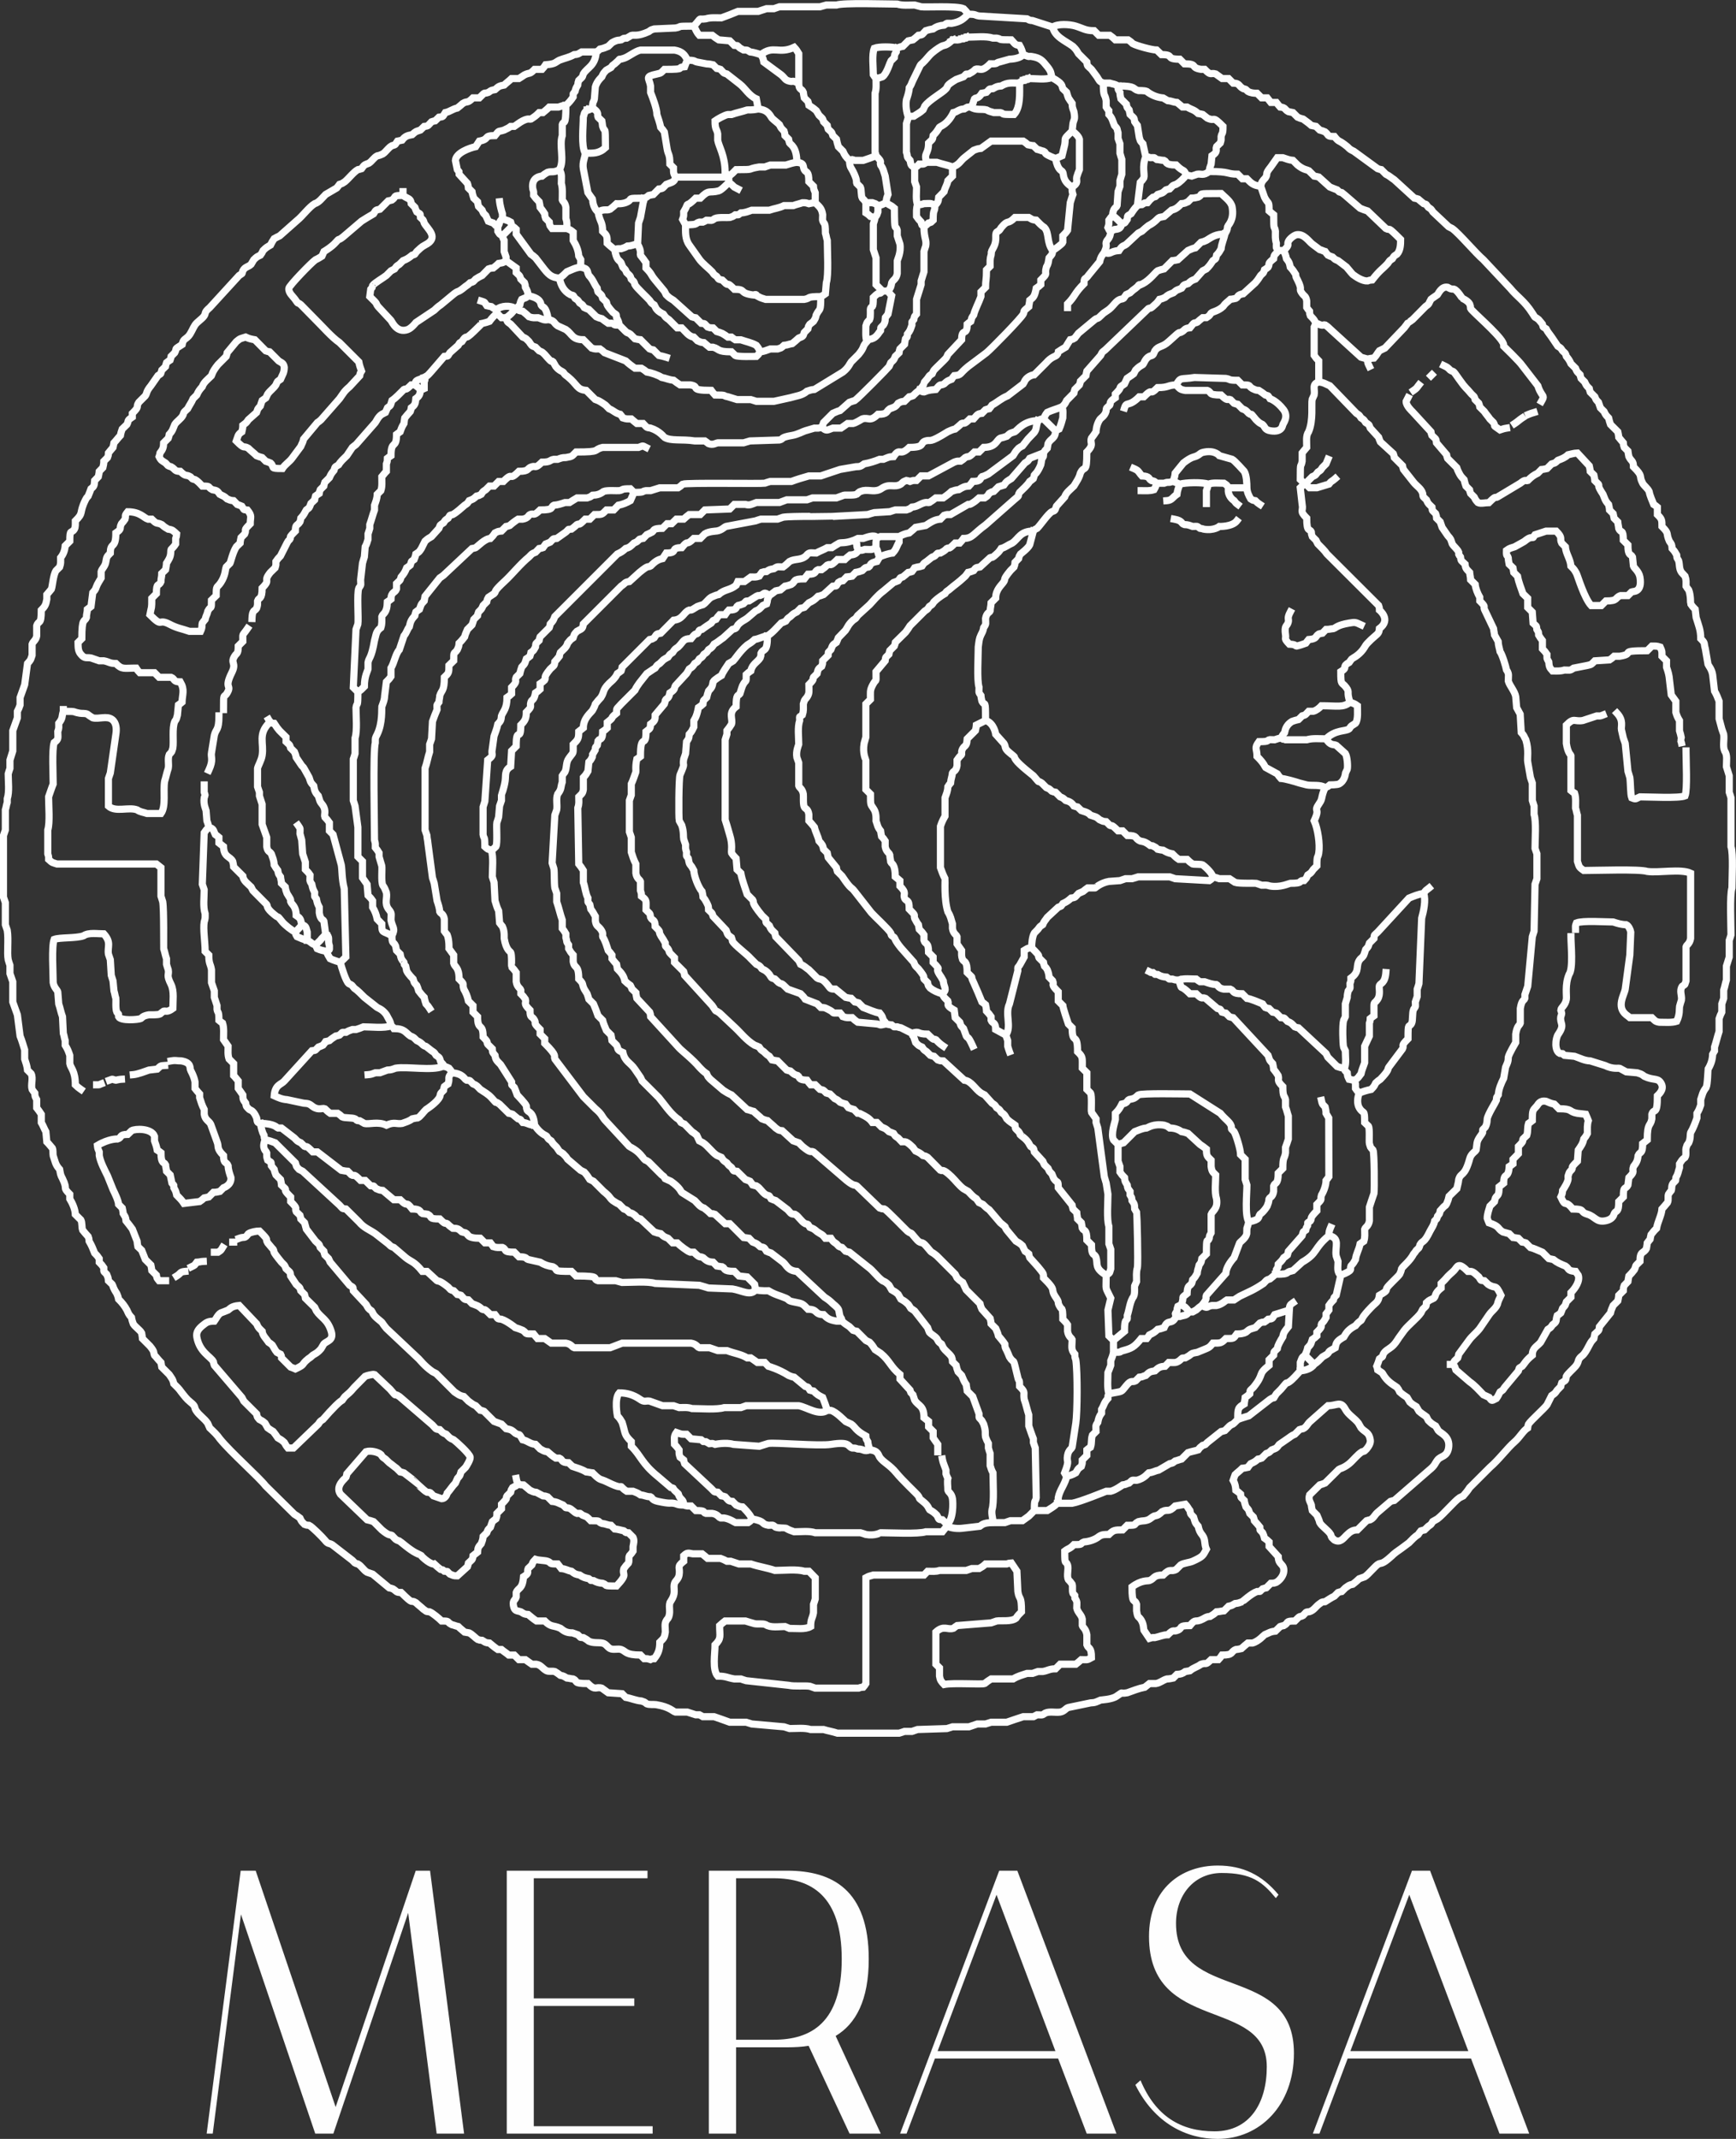
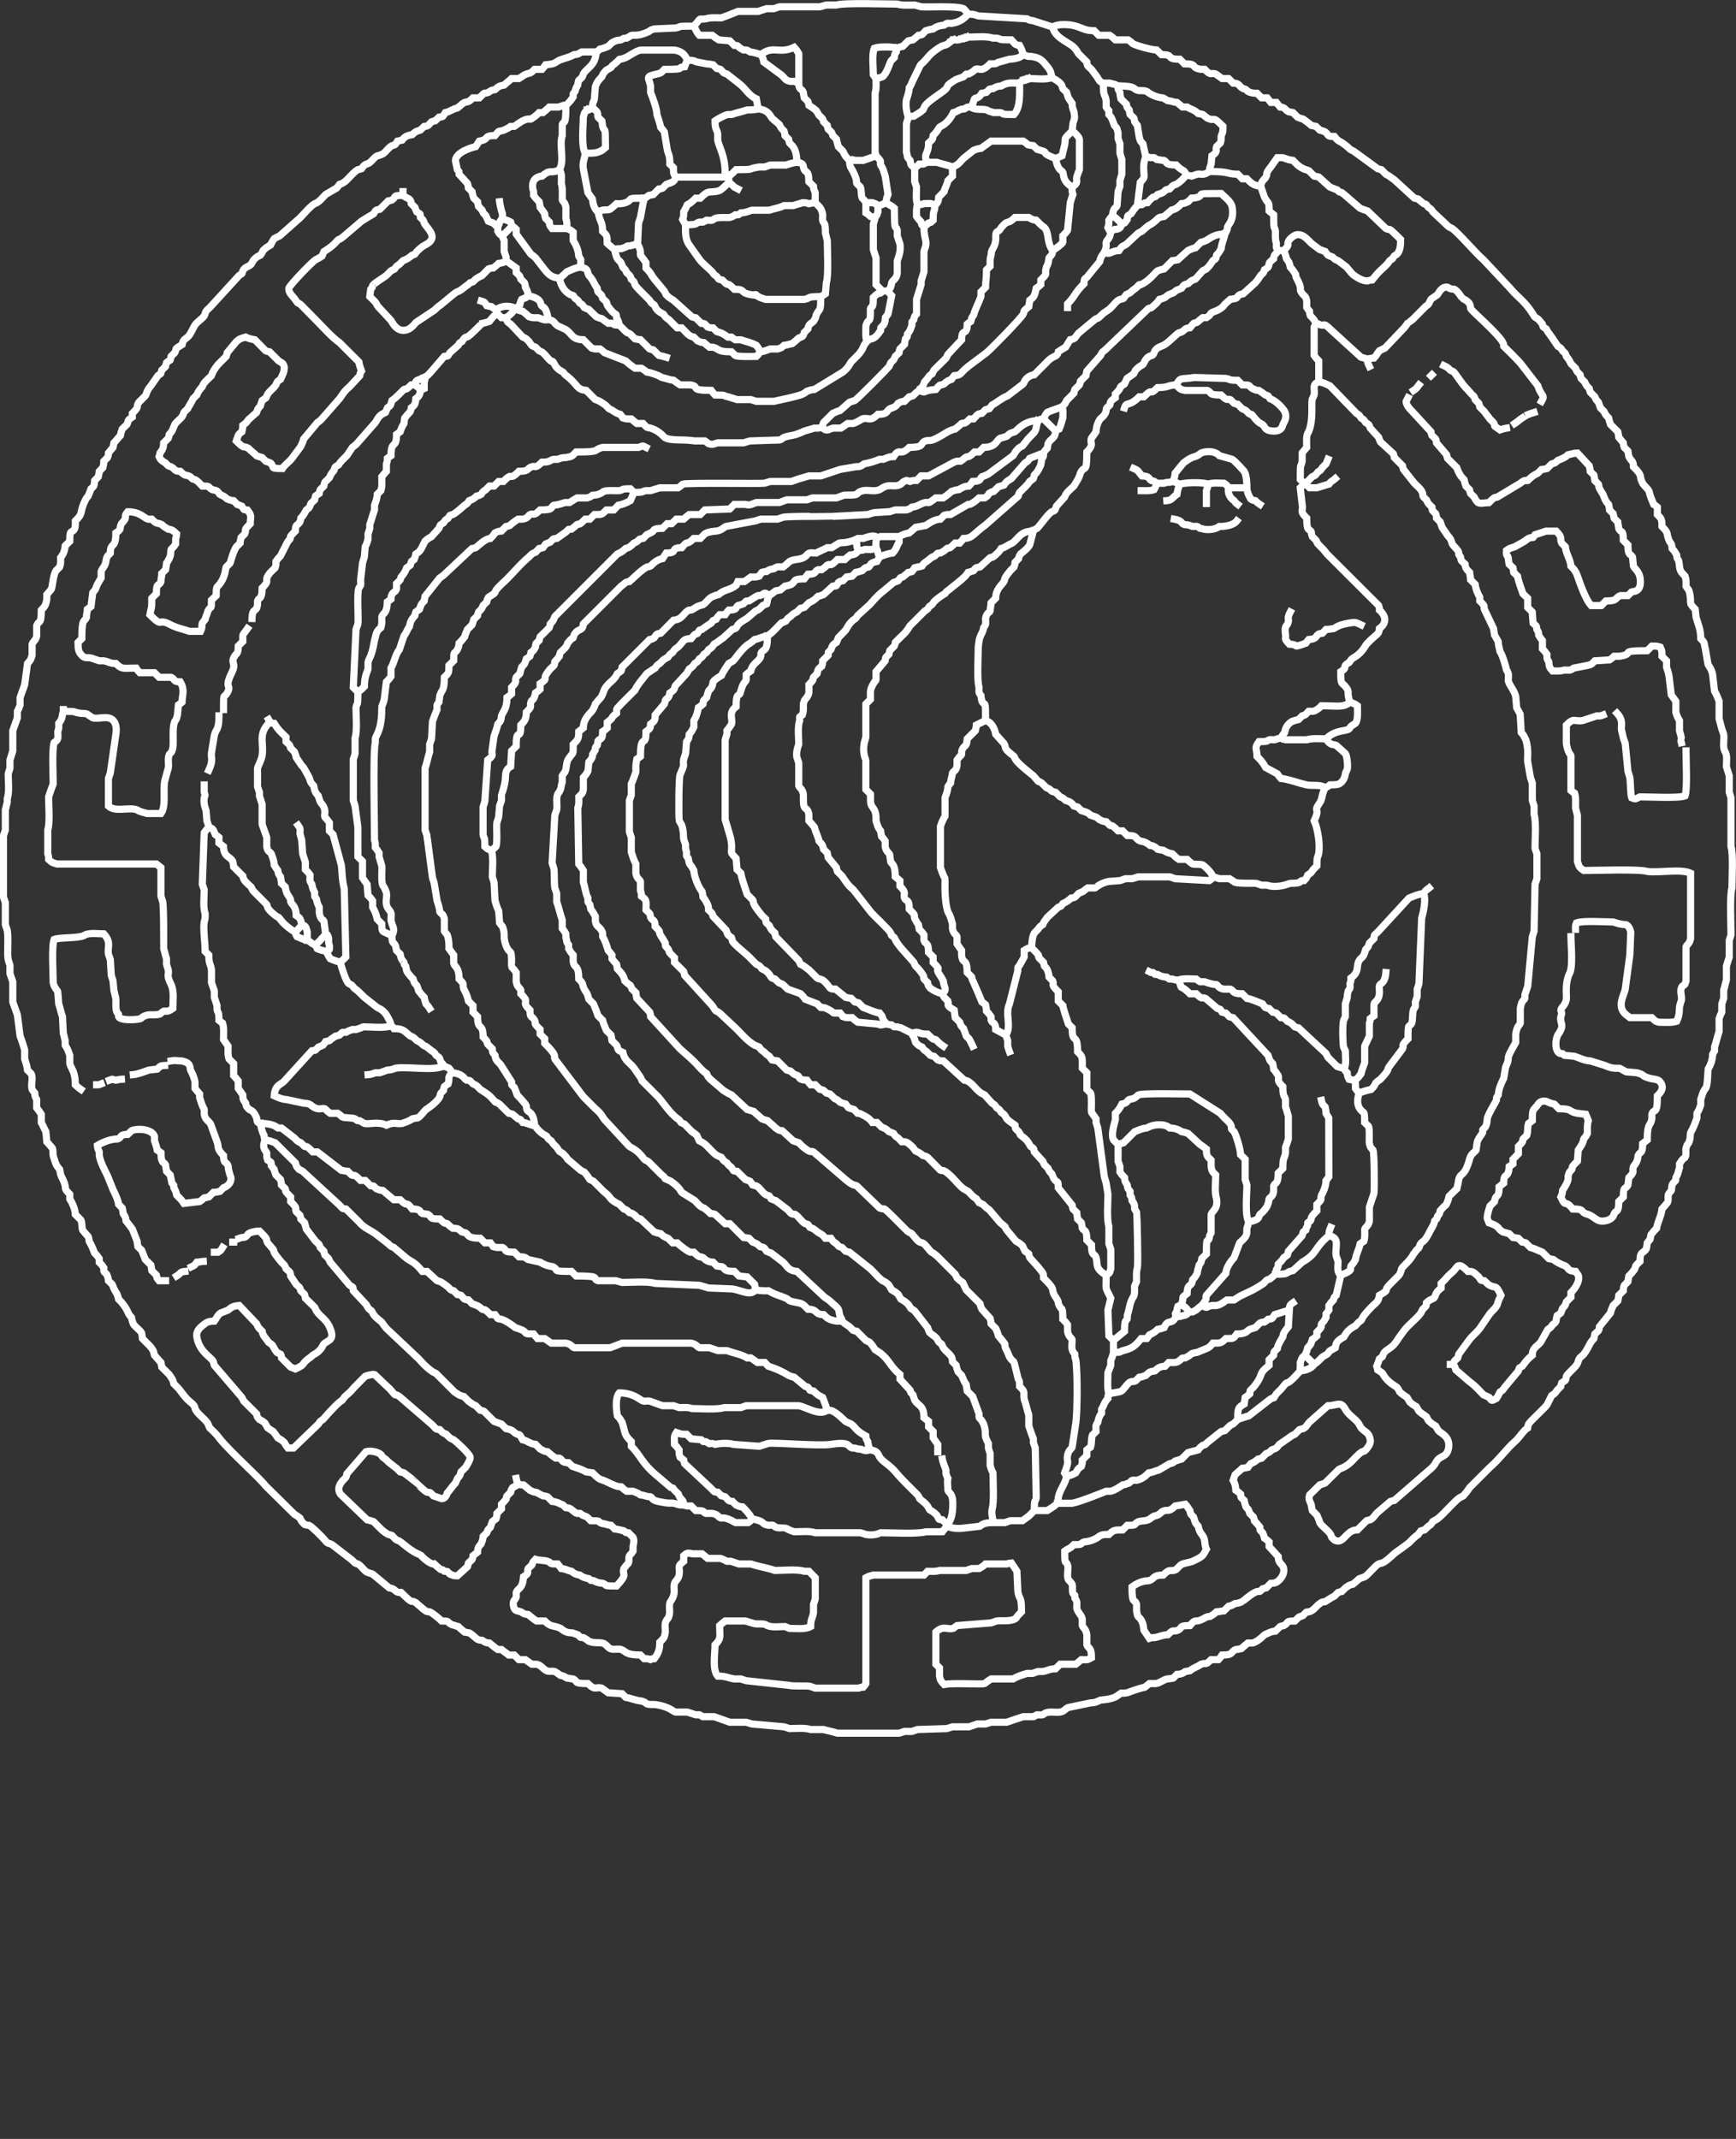
<svg xmlns="http://www.w3.org/2000/svg" xml:space="preserve" width="128.529mm" height="158.291mm" version="1.1" style="shape-rendering:geometricPrecision; text-rendering:geometricPrecision; image-rendering:optimizeQuality; fill-rule:evenodd; clip-rule:evenodd" viewBox="0 0 12853 15829">
  <rect x="0" y="0" width="12853" height="15829" fill="#333333" stroke="none" />
  <defs>
    <style type="text/css">
   
    .str0 {stroke:#FEFEFE;stroke-width:52.91;stroke-linecap:square}
    .fil1 {fill:none;fill-rule:nonzero}
    .fil0 {fill:#FEFEFE;fill-rule:nonzero}
   
  </style>
  </defs>
  <g id="Layer_x0020_1">
    <g id="_1771843513632">
-       <path class="fil0" d="M3184 13844l-106 0 -593 1749 -592 -1749 -111 0 -252 1946 45 0 209 -1623 550 1623 134 0 554 -1634 211 1634 203 0 -252 -1946zm768 1891l0 -890 744 0 0 -56 -744 0 0 -889 842 0 0 -56 -1042 0 0 1946 1080 0 0 -55 -880 0zm2569 55l-334 -723c149,-89 245,-264 245,-569 0,-512 -269,-654 -603,-654l-581 0 0 1946 202 0 0 -639 379 0c55,0 109,-3 158,-11l303 650 231 0zm-1071 -695l0 -1195 279 0c278,0 503,131 503,598 0,469 -225,597 -503,597l-279 0zm1948 -1251l-734 1946 48 0 210 -556 912 0 212 556 220 0 -734 -1946 -134 0zm-20 178l436 1157 -872 0 436 -1157zm1638 1807c310,0 564,-247 564,-634 0,-675 -873,-369 -873,-961 0,-209 133,-373 338,-373 221,0 303,67 401,186l20 -25c-122,-147 -265,-216 -450,-216 -267,0 -509,169 -509,525 0,725 872,442 872,964 0,270 -127,478 -387,478 -249,0 -436,-111 -548,-378l-38 34c143,286 379,400 610,400zm1438 -1985l-734 1946 49 0 209 -556 913 0 211 556 220 0 -734 -1946 -134 0zm-20 178l437 1157 -873 0 436 -1157z" />
      <path class="fil1 str0" d="M6077 2194c19,-9 16,-7 34,-20l7 -82c18,-54 7,-242 7,-313 -7,-21 -7,-33 -14,-54 -1,-8 2,-49 -6,-68 -22,-30 -14,-30 -14,-68 -8,-49 -24,-58 -55,-89m-4728 7943c34,-21 21,-30 61,-34m48 -34c30,-15 18,-6 40,-34 23,-1 25,-5 48,-6m82 -68l27 0c25,-17 18,-9 34,-35m82 -40l-7 0m-1008 -1164c27,0 13,1 34,-7m61 -27c33,-12 13,-7 48,0 15,-3 24,-6 41,-7m88 -34c33,-3 84,-23 116,-34l61 -7c25,-23 21,-25 55,-27m7 1593l-48 0c-18,-23 -15,-14 -20,-41l-34 -34c-2,-17 -4,-26 -7,-41l-41 -41c-9,-25 -18,-44 -27,-68l-28 -27c-3,-15 -5,-25 -6,-41l-35 -89c-14,-20 -31,-41 -47,-61 -3,-31 -6,-29 -21,-54 -1,-17 -4,-26 -7,-41l-27 -27c-2,-30 -28,-82 -41,-109l-41 -102c-22,-45 -52,-100 -61,-150l0 -27c-10,-24 -11,-21 -14,-48 87,-52 150,-48 150,-48 34,-10 8,-34 75,-34l28 -27c26,-16 148,-20 170,41l0 34c8,23 16,44 20,68 13,8 15,10 28,20 0,88 23,65 34,89 1,23 5,25 7,48l27 27c4,21 9,39 13,61 21,28 11,-1 14,34 14,24 15,27 21,54 23,24 37,36 54,62l116 -14c16,-11 18,-12 34,-27 14,-3 20,-4 34,-7l34 -34c21,0 29,-3 48,-7l27 -27c0,0 59,-18 55,-75 -10,-29 -20,-56 -21,-88 -12,-33 -34,-8 -34,-75 -56,-56 -32,-63 -48,-102l-47 -130c-12,-25 -41,-30 -48,-74l0 -35c-17,-32 -23,-54 -34,-88l0 -27c-15,-16 -21,-25 -34,-41l0 -48c-8,-45 -34,-88 -34,-89 -5,-17 6,-55 -68,-67 -37,0 -42,-6 -75,0m279 -2151c37,-79 13,-96 20,-130l21 -129c12,-50 34,-32 34,-143m34 -47c0,-138 1,-78 27,-123 37,-63 -27,-27 34,-150 38,-75 -13,-68 21,-122 15,-25 27,-13 27,-75l34 -34c0,-67 -7,-35 34,-95m2004 6330c-9,-19 -10,-20 -14,-41m6937 -844c8,-30 10,-24 34,-48 6,-16 3,-11 7,-27l75 -102c23,-33 56,-56 81,-89l69 -101c19,-28 47,-44 61,-76 5,-24 16,-45 27,-68 -43,-91 -37,-43 -95,-81l-28 -27c-34,-4 -20,3 -41,-28 -48,-45 -49,-41 -81,-41 -75,-75 -75,-35 -103,-6 -19,20 -33,26 -68,68l-27 27 0 34c-52,41 -36,57 -54,75 -29,16 -28,9 -55,34 -3,34 0,20 -27,48 -2,4 -12,22 -14,27 -28,40 -90,87 -123,129l-40 55c-18,27 -28,46 -55,68 -22,18 -47,27 -61,54 -9,28 1,11 -28,34 -6,19 -12,36 -20,55 6,16 4,11 7,27 50,32 26,15 54,54 32,44 80,67 89,75 14,20 10,13 20,34 21,19 33,26 55,41l20 34c23,20 25,20 48,34l20 34c24,21 32,23 55,41 2,4 12,23 14,27 25,25 27,25 54,41l20 34c16,20 90,42 76,129 -12,68 -58,57 -82,89 -21,27 -17,39 -62,75l-258 224c-15,3 -12,2 -28,7l-95 81c-23,19 -28,42 -55,55 -14,3 -11,2 -27,7l-68 68c-34,0 -54,13 -82,41 -23,23 -46,57 -88,34 -24,-24 -19,-12 -28,-41 -18,-31 -66,-60 -81,-88 -6,-25 -12,-32 -21,-55l-34 -34c-3,-15 -6,-24 -7,-41 -7,-23 -25,-39 -13,-75l75 -74c20,-5 22,-7 40,-14l103 -102c5,-4 34,-8 75,-41 30,-25 64,-70 95,-88 27,-8 9,2 34,-21 14,-18 32,-42 27,-68 -9,-57 -38,-54 -68,-88l-20 -35c-27,-36 -74,-61 -96,-102 -35,-66 -62,-27 -129,-27l-130 115c-23,19 -27,42 -54,55 -15,3 -12,2 -27,7l-34 34c-27,11 -32,19 -55,34l-61 42c-22,30 -20,26 -55,40 -24,22 -13,16 -41,27l-34 34c-16,6 -11,4 -27,7 -22,20 -30,23 -54,34 -10,12 -13,15 -21,27 -15,3 -25,6 -41,7 -20,20 -34,29 -54,48 -5,13 -9,27 -14,41 14,24 18,45 20,74 17,12 19,13 35,28 3,34 0,20 27,47 3,20 7,30 13,48 25,28 16,15 28,48l27 27c6,17 4,12 7,27 18,19 25,29 41,48 3,34 -6,11 20,41 8,18 9,20 14,40 16,11 18,13 34,28l0 34 68 75c0,64 45,50 41,108 -2,31 -27,65 -55,82 -24,8 -14,6 -41,7l-34 34c-14,3 -11,2 -27,7 -29,26 -6,17 -41,20 -40,13 -108,75 -109,75 -22,8 -29,12 -54,14 -23,13 -22,15 -48,20l-34 34c-25,2 -28,6 -55,7 -22,20 -24,20 -47,34 -28,2 -32,8 -55,20 -60,31 -49,-9 -95,48 -91,0 -49,16 -89,34 -38,17 -27,-14 -75,34 -34,0 -61,14 -95,21 -27,0 -17,-1 -41,6l-41 -61c-3,-11 0,-42 -20,-75 -22,-34 -25,-10 -34,-68l0 -48c-15,-48 -34,11 -34,-129 70,-52 115,-43 129,-47 40,-15 25,-41 102,-41 56,-56 54,-19 96,-41l34 -34c21,-14 63,-16 88,-27 82,-37 76,-43 102,-89 -18,-40 -5,-68 -28,-101 -21,-26 -26,-38 -33,-69 -27,-30 -22,-33 -34,-68 -23,-25 -21,-16 -27,-48 -16,-21 -15,-26 -34,-47l-75 13c-53,53 -51,19 -96,41 -25,23 -28,27 -61,34 -27,14 -30,28 -68,34 -21,1 -29,3 -48,7 -45,23 1,27 -82,27l-34 34c-60,0 -68,1 -102,34 -28,0 -50,-2 -74,15 -29,24 -72,37 -110,40 -39,15 3,20 -75,20 -33,34 -36,24 -68,48 0,118 6,62 21,102 10,29 -9,79 6,109 15,16 16,17 28,34 6,20 -2,48 6,68 21,28 11,-2 14,34 21,30 14,36 14,75 8,34 35,49 41,81l0 48c4,14 26,22 34,68l0 75c12,32 34,12 34,95 -35,20 -34,14 -75,14 -16,15 -25,21 -41,34l-116 0 -34 34c-46,0 -57,14 -95,20l-35 0c-13,5 -27,9 -40,14l-41 0c-39,13 -66,19 -103,41l-163 0c-18,11 -31,20 -48,34 -26,9 -230,-7 -300,7 -22,-23 -29,-31 -34,-62l0 -61 -27 -27 0 -238c59,-54 86,-13 130,-28 12,-9 14,-12 27,-20l252 -20c14,-5 27,-9 41,-14 32,-5 108,7 143,-20 14,-22 21,-28 41,-48 0,-130 -16,-80 -27,-150l-7 -150 -41 -61c-24,2 -12,0 -34,7l-157 0c-22,20 -24,20 -48,34l-54 0c-14,5 -27,9 -41,14l-198 0c-31,10 -53,6 -88,6l-27 28 -375 0c-28,9 -28,5 -55,20l0 783c-8,13 -10,15 -20,27 -24,2 -12,0 -34,7l-321 0c-13,-5 -27,-9 -40,-14 -38,-6 -113,3 -157,-7l-314 -34c-13,-4 -27,-8 -40,-13l-48 0c-54,-9 -60,-21 -123,-21 -42,-47 -20,-166 -20,-231 49,-49 34,-63 34,-143 16,-15 25,-21 41,-34l150 0c23,8 45,13 68,20 26,5 57,-3 82,7 35,25 98,14 143,14l33 14c51,-1 116,10 157,-14 0,-58 13,-57 21,-102l0 -62c5,-13 9,-27 13,-40l0 -157 -47 -48 -34 0c-53,-17 -157,-6 -218,-6 -58,-20 -120,-28 -178,-48l-88 0c-20,-7 -41,-13 -61,-20l-28 0c-20,-11 -26,-13 -47,-21l-96 0c-16,-14 -25,-21 -41,-34l-68 0c-36,-6 -41,-11 -68,14l0 41c-56,44 -24,42 -34,102 -6,33 -28,42 -34,61 -11,34 9,63 -14,109 -7,13 -12,21 -20,34 -11,35 9,77 -14,116 -31,34 -20,53 -20,102 -7,43 -9,43 -41,75 0,50 -9,82 -41,122 -26,0 -13,1 -27,7 -26,-8 -20,-7 -48,-7l-27 -27c-113,0 -106,-28 -143,-41 -24,-8 -59,5 -82,-7 -21,-11 -29,-34 -55,-40 -33,-7 -66,2 -102,-14 -17,-14 -23,-17 -41,-27 -34,-4 -11,5 -41,-21 -13,-5 -27,-9 -40,-14 -40,0 -59,-10 -89,-34 -55,-25 -67,-5 -116,-54l-61 0c-21,-14 -42,-31 -62,-48 -30,-2 -29,-5 -54,-20 -30,-10 -47,-2 -55,-48 -6,-38 13,-36 21,-61l0 -34c15,-38 47,-21 54,-116 50,-31 22,-32 34,-61l28 -27c11,-28 5,-17 27,-41 26,8 70,7 89,14 37,13 -2,20 75,20 10,13 17,21 27,34 35,3 43,14 75,20 26,21 29,22 61,28 25,18 39,21 68,27 28,20 -1,10 34,14 24,13 40,18 68,20 45,15 -13,20 103,20 89,-96 38,-76 54,-129 13,-19 17,-23 34,-41 7,-16 -1,-39 7,-54 15,-16 16,-18 27,-34l0 -34c4,-23 11,-45 0,-68l-34 -34c-35,-3 -7,5 -34,-14 -25,-5 -42,-12 -68,-14l-27 -27c-31,-2 -37,-11 -68,-14 -41,-16 5,-20 -82,-20 -39,-39 -22,-24 -61,-41 -27,-18 -5,-13 -41,-13 -22,-7 -37,-33 -62,-40 -34,-5 -11,5 -41,-22 -31,-12 -44,-24 -81,-27l-34 -34c-20,-7 -13,-5 -34,-7l-49 -26c-27,-3 -23,-5 -47,-15 -18,-16 -30,-24 -48,-40 -26,-1 -16,1 -40,-7 -17,19 -16,12 -41,27 -12,20 -9,12 -14,34l-27 27c-17,26 19,2 -41,62l0 34 -34 34c-1,26 1,16 -7,40 -13,9 -15,11 -27,21 -5,13 -9,27 -14,41 -22,23 -16,13 -27,41l-27 27c-2,25 -6,32 -14,54 -22,25 -25,29 -27,62 -13,10 -22,17 -34,27 -4,35 -7,27 -34,54 -3,15 -2,12 -7,27l-75 68c-31,0 -29,-3 -55,-13 -29,-26 -6,-17 -41,-21 -28,-22 0,-6 -27,-13 -19,-15 -29,-23 -48,-41 0,0 -18,7 -68,-34 -55,-46 6,-11 -68,-48 -45,-22 -114,-84 -122,-88 -31,-9 -31,-17 -55,-41 -16,-9 -17,7 -75,-41l-61 -61c-18,-6 -29,-10 -48,-14l-198 -190c-41,-61 39,-119 41,-123 6,-17 4,-12 7,-27l142 -164c35,-10 88,2 110,21 17,25 10,17 34,34l28 27c19,13 35,28 54,41l27 27c15,3 12,2 28,7l61 47c1,0 90,88 109,96 34,3 20,0 48,27 20,7 41,14 61,21 33,-1 41,-41 41,-41 25,-28 34,-47 61,-75l15 -34c24,-28 15,-15 26,-48l34 -34c9,-13 36,-57 34,-75 -3,-25 -105,-117 -122,-129 -32,-13 -29,-15 -55,-41 -30,-12 -23,-9 -48,-34 -35,-3 -27,-7 -54,-34l-245 -211c-48,-33 -8,19 -69,-54l-115 -109c-11,-4 -59,8 -69,13l-81 82c-37,44 -36,38 -69,68 -9,12 -12,15 -20,27 -34,21 -65,59 -95,89l-48 54c-26,17 -17,10 -34,34l-184 177 -41 0c-14,-17 -16,-22 -27,-41 -22,-20 -24,-20 -48,-34 -12,-17 -20,-30 -34,-47 -18,-11 -23,-14 -41,-27l-20 -35c-20,-17 -20,-16 -41,-27 -18,-22 -15,-13 -21,-41l-95 -95c-2,-4 -12,-23 -14,-27l-204 -238c-6,-17 -4,-12 -7,-27 -20,-38 -104,-71 -123,-184 -5,-34 12,-58 41,-82 32,-26 41,-33 89,-34 14,-19 27,-49 48,-61 19,-7 35,-13 54,-21 15,-10 23,-29 82,-34l129 136c14,32 15,29 41,55 3,32 31,56 48,82 13,8 15,10 27,20 14,22 17,33 34,54 4,2 23,12 27,14 9,20 5,3 7,27l68 68c15,5 21,8 35,14 80,-38 35,-26 95,-75 17,-11 18,-12 34,-27 15,-10 33,-15 61,-48l20 -34c20,-24 77,-25 55,-95 -27,-88 -75,-100 -109,-150 -2,-4 -11,-23 -13,-27l-69 -68c-3,-15 -1,-12 -6,-27l-28 -28c-8,-30 -10,-23 -34,-47l-41 -62c-3,-35 -6,-27 -34,-54 -12,-30 -9,-23 -34,-48 -81,-99 -46,-69 -61,-95 -17,-18 -24,-29 -41,-48 -24,-40 21,-6 -61,-88 -23,0 -65,8 -82,20 -31,42 -26,18 -68,34m8967 933l21 0c17,24 10,13 20,41l102 88c37,25 70,63 102,96l42 19c23,32 18,25 54,8 15,-21 15,-26 27,-48 25,-17 17,-9 34,-34l102 -122c9,-31 1,-16 28,-34 17,-18 24,-41 75,-82 0,-54 32,-62 61,-95l54 -96c25,-17 17,-9 35,-34 38,-28 20,-26 34,-68 13,-8 15,-10 27,-20 6,-14 8,-20 13,-34 25,-28 17,-16 28,-48l34 -34 0 -34c31,-31 69,-86 54,-129 -9,-13 -12,-15 -20,-28 -64,-4 -45,-21 -75,-40 -17,-7 -32,-13 -48,-21 -19,-10 -23,-13 -41,-27 -13,-3 -20,-4 -34,-7l-47 -47c-27,-11 -63,-29 -89,-35l-34 -34c-17,-6 -12,-3 -27,-6l-28 -28c-15,-2 -24,-5 -40,-6l-28 -28c-17,-5 -30,-8 -47,-13 -43,-26 -19,-40 -103,-68 -6,-14 -8,-20 -13,-34 0,-29 12,-62 20,-89l34 -34c3,-14 2,-12 7,-27 15,-26 27,-9 27,-82 13,-10 22,-17 34,-27 0,-89 34,-23 41,-123 13,-8 15,-10 28,-20l0 -34 40 -41 0 -54c49,-49 25,-37 34,-55l28 -27c11,-36 2,-52 13,-88 13,-9 15,-11 28,-21 0,-84 4,-74 34,-109 10,-12 21,-43 68,-34 24,10 35,16 61,21l34 34c106,0 68,22 137,34l61 7c7,16 14,31 20,47 -10,32 -7,59 -7,95 -10,19 -13,24 -27,41 -7,35 -21,53 -41,82l-6 82c-58,57 -29,37 -41,61 -25,28 -16,15 -28,48 -3,18 8,17 -13,61 -9,16 -18,32 -28,47 -2,27 -3,25 -13,48 41,89 26,11 88,89 98,0 47,21 110,39 56,17 64,60 129,49 65,-11 67,-53 68,-54 16,-27 34,-4 34,-89l34 -34c0,-90 13,-48 34,-88l7 -55c52,-52 19,-40 34,-82 22,-28 31,-45 34,-81 15,-34 34,-7 34,-89 13,-10 22,-17 34,-27 0,-134 23,-95 34,-156l0 -34c16,-50 41,17 41,-137 22,-21 56,-57 21,-102 -23,-29 -54,-12 -116,-41 -28,-21 -24,-16 -55,-27l-81 -7 -48 -26c-12,-3 -50,8 -109,-21l-109 -34c-42,-1 -78,-21 -116,-34l-75 -7c-28,-20 2,-10 -34,-14 -41,-20 -34,-110 -12,-142 52,-75 10,-76 19,-130 9,-28 9,-19 0,-48 1,-21 33,-33 41,-81 4,-27 -12,-108 20,-184 32,-44 14,-216 14,-279m34 -55c0,-28 -3,-22 7,-47 48,-19 210,-7 272,-7 30,10 62,20 96,20 18,8 31,37 34,55l-7 170 -34 252c-7,43 -68,130 7,190 13,9 15,11 27,21l163 0c22,21 24,29 55,34 42,0 92,5 129,-7 25,-52 18,-90 21,-109 5,-17 8,-31 14,-48 5,-35 -17,-69 6,-102 29,-21 15,-5 28,-40l0 -252c4,-15 27,-21 34,-62l0 -483c-72,-34 -239,-1 -321,-13 -56,-19 -384,-7 -470,-7 -39,-27 -33,-28 -47,-68l0 -341c-7,-21 -7,-33 -14,-54 0,-38 4,-76 -7,-109 -13,-8 -15,-10 -27,-20l0 -259c-2,-8 -22,-14 -34,-89l0 -136c59,-59 56,-23 122,-34l103 -34c28,0 22,3 47,-7m614 266c0,68 11,286 -7,333 -48,19 -266,7 -334,7 -34,14 -27,21 -61,7 -10,-25 -8,-110 -14,-150 -6,-17 -8,-30 -14,-47l-20 -205c-5,-13 -9,-27 -14,-40l-14 -61c-5,-25 18,-68 -33,-123m-1895 -654c-41,-19 -42,-21 -88,-13 -90,15 -97,35 -116,41 -25,2 -28,6 -55,6l-27 28c-15,3 -12,1 -27,6 -29,18 -10,36 -75,41 -10,12 -12,15 -21,27 -22,8 -44,16 -68,21 -13,-2 -4,-12 -54,-14 -43,-46 -23,-34 -28,-68 -11,-77 11,-60 20,-95 7,-25 -12,-24 15,-75m-396 -674c-34,44 -129,41 -129,41 0,0 -40,33 -116,20 -17,-6 -12,-3 -27,-6 -29,-21 -17,-14 -55,-14 -26,-9 -31,-13 -61,-14 -27,-8 -10,-28 -75,-40m634 -109c-17,-11 -18,-13 -34,-28 -23,-4 -14,-1 -34,-13 -15,-26 -27,-50 -28,-82m-593 95c39,-3 41,-24 75,-47 3,-28 12,-50 21,-75m-286 48c36,0 63,3 95,-7 13,-22 13,-25 20,-48m532 34c-17,-25 -9,-17 -34,-34 -38,0 -83,-6 -116,7m-14 143l0 -95c7,-18 10,-29 14,-48 -40,-16 -170,-13 -211,0 -17,-8 -31,-13 -48,-20m477 170c-16,-12 -12,-9 -27,-28 -32,-21 -50,-59 -41,-95l136 0c0,-34 -3,-94 -20,-122 0,0 -71,-80 -89,-89l-95 -27c0,0 -31,-41 -109,-27 -35,6 -30,14 -55,27 -26,14 -36,3 -102,54l-61 75c-2,28 -9,36 -14,62 -14,3 -11,1 -27,6 -27,1 -17,-1 -41,7l-55 0c-22,-17 -13,-14 -40,-20 -21,-11 -9,-33 -69,-34 -29,-32 -21,-38 -61,-55m-579 -279l-89 -88m-920 -211c63,26 7,2 123,-7 42,-53 27,-23 61,-41 26,-24 25,-22 55,-34 8,-13 10,-15 20,-27 57,-5 34,-12 103,-68l136 -102c36,-30 254,-252 272,-286 14,-27 -13,-11 41,-55 2,-23 5,-24 7,-47 26,-21 36,-25 48,-89 16,-11 18,-12 34,-27l0 -34c61,-61 23,-31 41,-95 16,-28 14,-37 20,-69 21,-25 24,-22 27,-54m69 1157c23,-23 21,-21 34,-47l54 -55c3,-15 2,-12 7,-27l34 -34c6,-17 4,-12 7,-27l41 -41c2,-14 4,-21 7,-34l102 -116c15,-30 6,-18 34,-41l320 -306c20,-10 2,15 61,-41 10,-12 13,-15 21,-27 20,-4 22,-6 41,-14 27,-24 30,-21 61,-34 30,-27 29,-19 61,-34 21,-30 15,-23 48,-34 26,-24 25,-22 55,-34l54 -61c4,-2 23,-12 27,-14 24,-24 31,-35 48,-61 25,-18 20,-8 27,-41 21,-22 20,-24 34,-48 3,-36 21,-72 28,-108m-763 -75c-24,-24 -42,-45 -69,-62m-13 116l28 -13c34,-3 44,-8 54,-41 32,-10 18,-6 40,-34 4,-35 -3,-20 28,-41 17,-26 24,-37 47,-61m-1942 88c18,-24 11,-13 21,-41l0 -47m75 633c21,-27 21,-29 27,-62 10,-22 34,-25 41,-68l0 -95c1,-6 30,-62 20,-123 -7,-20 -13,-41 -20,-61l0 -41c-14,-52 -20,35 -21,-163 -29,-26 -31,-18 -61,-41m-27 654l-48 -48 0 -198c-7,-20 -13,-40 -20,-61l0 -190c6,-18 10,-29 13,-48 -13,-3 -20,-4 -34,-7 -16,-15 -17,-16 -34,-27l0 -75m3053 354c-20,-28 -14,-17 -14,-54 -10,-32 -7,-54 -7,-89 -8,-51 -13,13 -13,-122 -13,-11 -22,-17 -34,-28 0,-82 -4,-43 -34,-102l-28 -81m-2541 136c-14,-36 -7,-88 -7,-130 -5,-13 -9,-27 -14,-40l0 -103m150 280c23,-25 25,-29 28,-62l40 -41c7,-32 21,-45 28,-81l34 -34 0 -68m1731 61c-19,24 -47,53 -75,68 -30,9 -24,10 -48,34 -15,3 -12,2 -27,7 -30,28 -27,22 -62,34 -25,23 -7,13 -34,20 -23,19 -22,18 -41,41 -30,2 -14,-2 -41,14 -23,2 -12,-1 -34,7l21 -171c15,-16 16,-17 27,-34 8,-26 -16,-83 14,-156m-668 13c17,-8 31,-12 48,-20l20 -82c10,-60 -15,-32 55,-102m-1077 232c-30,17 -18,13 -55,13 -17,18 -15,16 -34,27 -30,-19 -27,-18 -34,-54 -32,-36 -13,-20 -27,-61l0 -211c6,-17 8,-31 14,-48m2228 402c-46,34 -58,15 -89,20 -13,5 -27,9 -41,14 -15,-3 -24,-6 -40,-7 -22,-53 -15,-15 -75,-75 -88,0 -66,-24 -89,-34 -27,-1 -29,-5 -55,-7 -27,-19 -10,-13 -47,-13 -20,-7 -13,-6 -34,-7l-21 -96c-25,-27 -16,-15 -27,-47l-14 -89c-9,-12 -12,-14 -20,-27 -4,-35 -7,-27 -34,-54 -3,-14 -4,-21 -7,-34 -18,-23 -15,-13 -20,-41l-41 -41c-4,-19 -7,-27 -7,-48 -17,-28 -13,-13 -14,-47m-1989 551c-27,-27 -34,-36 -48,-68l-34 -34c-6,-18 -10,-35 -14,-55l-27 -27c-9,-30 -10,-24 -34,-47 -6,-17 -4,-12 -7,-28l-27 -27c-9,-30 -10,-24 -34,-48l-20 -34c-22,-19 -33,-26 -55,-40 -3,-15 -2,-12 -7,-28l-27 -27c-3,-15 -6,-25 -7,-41 -12,-31 -34,-13 -34,-68m3591 1239c51,-51 20,-37 34,-68 8,-18 41,-45 61,-49 54,-9 92,51 116,69l55 41c22,6 19,8 40,14 9,13 11,15 21,27 14,7 19,9 34,14 24,22 13,15 41,27l62 47c19,21 28,35 47,55 25,19 72,50 109,48 20,-7 12,-5 34,-7 61,-78 71,-74 116,-123 17,-24 9,-17 34,-34 16,-26 9,-17 34,-34 26,-28 27,-73 27,-109 -110,-110 -69,-60 -109,-81l-136 -130c-20,-6 -36,-12 -55,-20l-88 -76c-19,-17 -29,-25 -48,-40 -27,-7 -9,2 -34,-20 -19,-7 -35,-13 -54,-21l-82 -74c-14,-3 -21,-5 -34,-7l-41 -41c-6,-4 -39,-5 -82,-41l-34 -34c-28,-2 -50,-12 -75,-20l-41 0 -48 68c-49,60 -17,44 -40,81 -24,26 -28,29 -35,62 -56,-5 -72,-25 -102,-55l-34 0 -34 -34c-84,0 -51,-20 -211,-20 2,-25 6,-33 14,-55l6 -61c50,-32 24,-44 34,-68l28 -27c8,-26 6,-20 6,-48 6,-31 14,-10 14,-75 -87,-87 -50,-31 -116,-61 -12,-10 -21,-17 -34,-27 -13,-3 -20,-5 -34,-7 -33,-31 -46,-26 -82,-48l-34 0c-16,-14 -25,-21 -41,-34 -31,-2 -37,-11 -68,-13l-34 -20c-45,-4 -87,-21 -122,-49 -16,-7 -62,-6 -62,-6 -47,-12 -9,-34 -150,-34 -32,-17 -30,-11 -61,-21l-48 0m-613 -7l7 -6m13 -7l-13 7m34 -14c-14,9 2,7 -21,7m41 -14c-14,9 3,7 -20,7m-1111 565c53,52 25,41 34,68 21,28 23,50 34,82l21 136c-10,24 -13,33 -14,61 -27,11 -30,18 -61,21 -24,-18 -13,-11 -41,-21l-48 0c-11,-19 -10,-17 -27,-34 -10,-16 -5,-65 -14,-82l-27 -27c-5,-12 8,-17 -27,-88 -17,-34 -23,-25 -27,-82 29,-9 11,-9 40,0l62 0c33,-11 63,-21 95,-34 -3,-15 -1,-11 -7,-27l0 -436c11,-33 7,-71 7,-109m1302 -7c-47,18 -118,7 -171,7m-41 -177c-19,24 -66,33 -102,34l-75 21c-31,6 -3,15 -68,13 -69,69 -76,28 -109,41 -22,21 -24,20 -48,34 -34,4 -11,-6 -40,21 -19,7 -36,13 -55,20 -80,48 -56,46 -74,68 -24,29 -127,84 -158,129 -1,5 -11,23 -13,28 -24,22 -43,30 -68,47 -27,1 -17,-1 -41,7 -14,-40 -21,-87 -14,-129 9,-27 20,-60 21,-89 17,-24 15,-29 27,-54 94,-188 20,-62 122,-184 20,-23 64,-55 89,-68 23,-12 30,0 75,-41m14 -7l-14 7m75 -14c-27,11 -31,7 -61,7m81 -13c-14,8 3,6 -20,6m41 -13c-14,9 2,7 -21,7m798 1102c51,-32 28,-44 34,-74 6,-20 12,-36 20,-55l0 -225c-5,-20 -33,-48 -54,-61l6 -54c5,-31 19,-26 7,-89 -9,-26 -13,-31 -13,-61 -10,-14 -19,-26 -28,-41 -6,-16 -8,-24 -13,-41l-28 -27c-10,-23 5,-35 -81,-82 -7,-35 -6,-46 -34,-81 -37,-46 -52,-65 -116,-75 -30,-5 -1,10 -62,-14 -9,-27 -12,-42 -27,-68 -36,-3 -34,-13 -61,-41 -117,0 -63,-5 -109,-13l-27 0c-51,-17 -134,-7 -191,-7m-1527 129c14,24 16,27 21,55l129 95c29,24 27,41 68,48 30,4 1,-11 62,13l0 -218c-14,-23 -14,-25 -34,-47 -115,53 -154,-18 -246,54 -22,-7 -57,-18 -81,-20 -29,-17 -14,-13 -48,-14l-27 -15c-29,-25 -7,-15 -41,-19l-34 -34 -82 -7c-18,-11 -30,-20 -48,-34l-95 0c-25,-28 -23,-38 -41,-68m1506 164c-6,14 -7,1 -7,27 -15,26 -11,10 -14,41l-27 27c-3,4 -30,95 -61,116 -18,6 -28,10 -48,13 -9,-12 -12,-14 -20,-27 0,-56 -12,-150 7,-197 33,-13 136,-13 170,0 18,-9 20,-10 41,-14l41 -41c13,-3 20,-4 34,-7 16,-13 25,-19 41,-34 35,-3 27,-7 54,-34 19,-6 35,-10 55,-13 26,-19 49,-25 81,-28 29,-20 17,-13 55,-13 67,-11 90,-35 123,-68m184 11163l88 0c14,-5 27,-9 41,-14l89 0c16,-11 31,-23 47,-34l41 -41m-2092 61c-15,23 -4,12 -27,28l-95 0c-3,-1 -42,-28 -82,-34l-27 0c-15,-5 -21,-28 -62,-34l-47 0c-30,-9 10,-21 -75,-21l-34 -34c-30,0 -28,2 -55,-7m1949 143l-34 -34c-35,-3 -21,0 -41,-34 -26,-25 -27,-24 -55,-41 -3,-3 -7,-27 -40,-54 -59,-47 -17,-16 -48,-55 -6,-8 -117,-113 -157,-163 -50,-61 -98,-79 -123,-116 -11,-17 -11,-49 -74,-54m1390 395l109 0c59,-10 249,-88 252,-89l34 0c34,-8 88,-47 88,-47 33,-4 18,-6 48,-14 30,-27 14,-20 55,-20 57,-12 85,-53 88,-55 36,-3 43,-14 75,-20l82 -48c28,-6 18,-3 41,-20 22,-5 25,-9 47,-14l48 -48c25,-8 50,-12 75,-20 16,-22 12,-16 34,-34 28,-8 9,2 34,-21l102 -81c15,-3 12,-2 28,-7l34 -34c27,-21 11,4 61,-48m463 -360c40,-3 80,-16 103,-48m-2787 647l0 -55c-11,-16 -23,-31 -34,-48l0 -47 -34 -34 0 -41c-13,-10 -22,-17 -34,-27 0,-93 -41,-85 -69,-130 -4,-13 -9,-27 -13,-40 -23,-25 -13,-8 -21,-34l-75 -82 0 -34c-69,-55 -76,-103 -143,-157l-41 -27c-14,-22 -21,-34 -40,-54 -5,-2 -23,-12 -28,-14l-68 -68c-15,-3 -12,-2 -27,-7l-27 -27c-23,-15 -34,-22 -55,-41m2010 231c72,0 36,-3 69,-12 62,-17 83,-24 136,-90l41 0c9,-12 12,-14 20,-27 27,-13 37,-18 61,-41 20,-3 30,-7 48,-13 30,-71 53,-12 89,-82m954 286c-27,20 -22,22 -35,54l0 62c-22,24 -54,62 -81,81 -36,25 1,-21 -62,55l-34 34c-39,58 6,8 -47,41l-157 122c-31,10 -51,15 -82,27 0,-81 0,-87 48,-115 2,-23 5,-25 7,-48 16,-11 18,-13 34,-27 3,-34 0,-20 27,-48 87,-107 24,-89 116,-163l0 -41 34 -34c3,-34 0,-20 27,-48 4,-21 5,-22 14,-41 8,-16 17,-31 27,-47 3,-32 21,-50 41,-75l7 -123m-743 14l27 0 27 -15c18,-16 22,-20 41,-33m-688 654c109,-23 83,-5 130,-62 37,-45 42,-20 68,-34l27 -27c32,-3 18,-5 48,-13 28,-27 31,-28 68,-34 26,-25 39,-32 75,-34l27 -28c43,0 52,6 81,-15 30,-25 7,-15 42,-19l26 -15c29,-23 27,-19 62,-26 90,-38 85,-29 116,-68 61,0 62,0 96,-34 66,0 54,0 81,-34 25,0 48,-2 68,-13 31,-28 33,-22 69,-34l34 -34c20,-7 12,-6 34,-7 13,-8 15,-11 27,-21 36,-3 28,-4 48,-34l109 -34c2,-33 2,-37 27,-54m191 -6814c37,3 50,15 82,28l197 204c25,17 17,9 34,34 25,17 17,9 34,34 29,20 21,9 34,41l62 68c4,14 7,20 13,34l96 88c6,17 4,12 7,28l61 61c3,14 2,12 7,27l75 95c22,28 56,46 67,82 4,34 1,20 28,48 13,31 15,28 41,54 3,34 0,20 27,48 7,20 5,12 7,34l27 27c5,14 9,27 14,41l42 61c27,30 21,27 33,61 13,22 38,38 48,62 2,35 -6,6 13,34 4,35 7,27 34,54 3,33 11,37 34,61 2,25 6,28 7,55l34 34c3,32 19,69 34,95l0 27c50,50 25,36 34,62l68 143c2,23 5,24 7,47l27 48c1,29 9,48 14,75 17,23 42,107 48,136 21,30 13,43 13,82 9,33 49,77 55,115l7 82 26 48 8 136c25,27 17,25 34,54 24,79 9,135 14,164l20 115c5,14 9,27 14,41l0 129c4,14 9,28 13,41l0 62c17,51 7,188 7,251 5,14 9,28 14,41l0 184c-5,14 -9,27 -14,41l-7 347c-4,14 -9,27 -13,41l-34 367c-7,21 -14,41 -21,62l0 27c-6,19 -23,7 -34,75l0 109c-5,17 -24,16 -34,81l0 62c0,0 -50,84 -55,109 0,36 -8,44 -20,74l-14 82c-19,38 -37,78 -40,123 -16,26 -12,10 -14,40 -4,11 -63,104 -68,137 -1,1 2,32 -14,61 -26,29 -17,6 -20,41 -6,15 -36,45 -41,75l-7 54c-6,12 -37,26 -47,62 -39,143 -66,99 -82,156 -2,26 -9,43 -14,68l-55 54c0,1 -16,55 -27,68 -22,16 -21,20 -41,41 -6,28 -3,19 -20,41 -8,27 2,9 -21,34 -6,32 -19,47 -34,75 -46,96 -55,67 -75,102 -8,29 -3,17 -27,41 -8,13 -10,15 -20,27 -28,54 -79,90 -89,109 -4,20 -6,22 -14,41 -11,17 -84,82 -95,102 -11,21 13,15 -55,54 -8,53 -26,52 -61,89 -73,76 -63,81 -74,96 -24,18 -23,17 -42,40 0,0 -45,21 -68,54 -36,53 5,11 -48,48 -29,21 -29,38 -34,61 -70,38 -34,25 -61,48l-34 20c-23,24 -36,38 -61,55l-68 -68c9,-21 15,-32 20,-55 28,-30 22,-26 34,-61 17,-11 18,-12 34,-27l0 -27c51,-51 24,-39 34,-62 21,-22 20,-24 34,-47l0 -27c10,-13 12,-15 21,-28l0 -34c13,-19 16,-23 34,-41 7,-27 -2,-9 20,-34l34 -149m-1683 483l-34 -34 -7 -191 21 -88c-45,-95 -34,-43 -34,-170m1253 -7c21,0 64,1 82,-7 27,-19 17,-10 48,-20l68 -62c119,-68 81,-100 198,-197m-593 -102c-31,-44 -14,-210 -14,-272 -4,-14 -9,-28 -13,-41l0 -150 -34 -34c0,-37 -32,-143 -48,-170 -26,-29 -17,-7 -21,-41 -10,-32 -43,-48 -81,-95l-225 -143c-53,0 -355,-7 -382,7 -28,26 -32,27 -68,34 -20,10 -6,24 -54,34 -16,31 -21,40 -48,68l0 47c-2,14 -36,108 -14,150l34 34m-2153 1967c-60,43 -149,-22 -211,-34l-389 0c-13,5 -27,9 -40,14l-123 0c-53,17 -175,7 -239,7 -32,-11 -59,-7 -95,-7 -14,-5 -27,-9 -41,-14l-82 0c-32,-11 -63,-23 -95,-34 -31,-5 -37,12 -74,-15 -47,-32 -95,-46 -151,-46 -39,43 -14,170 -14,170 21,22 20,24 35,48 27,85 12,88 68,143l0 34c75,75 76,126 197,224l96 82c28,8 7,-6 27,20 52,49 13,9 41,55 23,25 24,21 27,54 -53,0 -43,-8 -75,-13 -28,-5 -18,7 -116,-14 -47,-10 -42,-29 -54,-34 -37,-1 -41,-11 -75,-14 -23,-16 -30,-17 -55,-27l-47 0c-20,-13 -23,-16 -41,-34 -8,-3 -6,14 -103,-34 -52,-25 -45,-11 -81,-41l-28 -27c-22,-2 -24,-5 -47,-7 -37,-22 -63,-27 -102,-41l-28 -27c-58,0 -42,-23 -68,-34l-27 0c-22,-14 -41,-29 -61,-47 -28,-3 -31,-9 -55,-21l-34 -34c-42,-3 -54,-25 -95,-34 -35,-60 -18,-26 -54,-48 -29,-26 -33,-27 -69,-34l-34 -34c-19,-7 -35,-13 -55,-20l-75 -75c-16,-6 -11,-4 -27,-7l-34 -34c-26,-11 -31,-18 -54,-34l-34 -34c-34,-7 -41,-16 -69,-34l-136 -136c-4,-2 -23,-12 -27,-14 -59,-41 -93,-87 -102,-95l-239 -225c-47,-57 -12,-28 -68,-74 -35,-29 -35,-48 -41,-55 -28,-19 -24,-19 -41,-48l-95 -102c-4,-34 3,-20 -27,-40l-144 -171c-1,-4 -11,-22 -13,-27l-27 -27c-6,-17 -4,-12 -7,-27l-27 -28c-9,-30 -11,-23 -35,-47l-68 -89c-5,-17 -8,-30 -13,-47l-28 -28c-3,-14 -1,-11 -6,-27l-28 -27c-15,-33 21,-13 -41,-75l0 -34c-59,-59 -30,-42 -40,-61l-28 -27c-1,-17 -4,-26 -7,-41l-34 -34c-7,-19 -9,-21 -13,-41 -10,-12 -12,-15 -21,-27 -3,-35 3,-20 -27,-41 -9,-27 -7,-25 -7,-55 -4,-13 -39,-28 -13,-95m2732 -4792l-27 61c-26,15 -59,29 -89,34l-34 35 -54 0c-35,34 -27,34 -89,34l-34 34 -34 0c-57,57 -37,28 -61,40 -16,15 -25,22 -41,34 -35,4 -12,-5 -41,21l-68 48c-35,3 -20,0 -48,27l-34 14c-8,12 -11,14 -20,27 -17,6 -12,3 -28,6l-27 28c-30,12 -23,9 -48,34 -65,53 -127,131 -177,177 -98,90 -61,74 -82,95l-41 27c-12,21 -8,12 -13,34l-27 27c-13,30 -10,23 -34,48 -7,17 -4,12 -7,27l-28 28c-4,13 -8,27 -13,40l-34 34c-9,23 -15,30 -21,55 -15,19 -22,29 -41,47 -2,28 -4,24 -13,48 -25,39 -27,2 -27,82l-35 34c0,57 -2,57 -34,88 0,105 -20,92 -34,136 -1,23 -5,25 -6,48 -21,29 -14,17 -14,55 -12,29 -24,58 -34,88l-7 129c-5,14 -9,28 -14,41l0 55c-14,41 -19,81 -34,122l0 456c5,14 9,27 14,41 1,27 5,29 7,55l34 258c5,14 9,27 13,41l21 129c9,27 18,53 20,82 6,13 27,12 34,54l0 89c9,13 11,15 21,27 16,40 13,102 13,102 12,17 23,32 35,48l0 61c8,29 40,27 40,116 49,49 20,29 35,75 17,30 27,54 34,88l34 34 0 48 34 34c0,111 41,39 41,150 48,49 20,32 34,54l34 34c2,31 1,24 20,48 4,35 16,42 41,68l82 129c3,35 -6,12 20,41 8,19 14,35 21,55 0,0 61,63 68,81 2,24 0,13 7,34 9,13 47,12 54,109m3053 2968c-15,16 -21,25 -34,41l-123 0c-56,18 -260,7 -334,7 -1,0 -42,25 -109,13 -13,-5 -27,-9 -41,-13l-334 0c-45,-15 -106,-7 -156,-7 -28,-10 -36,-12 -62,-27 -2,-1 -55,1 -75,-7 -28,-21 -17,-14 -54,-14 -62,-11 -12,-27 -123,-48 -9,-32 -68,-88 -68,-88 -27,-2 -23,-4 -48,-14l-27 -27c-35,-3 -27,-7 -54,-34 -17,-6 -12,-4 -28,-7l-27 -27c-34,-3 -20,0 -48,-27l-197 -184c-6,-17 -4,-12 -7,-27 -12,-10 -15,-12 -27,-21 -9,-27 -7,-24 -7,-54 -13,-19 -17,-23 -34,-41 0,-39 -8,-58 14,-88 44,15 32,13 75,13l34 34 75 7c27,20 -2,10 34,14l26 15c29,-2 18,-4 42,5 0,0 80,-17 136,0l191 14c23,-8 45,-13 68,-21 53,-8 373,21 463,7 146,-23 122,16 157,27 27,1 17,-1 41,7 49,1 43,22 89,7 -5,-26 -12,-34 -14,-61 -15,-27 -11,-11 -14,-41 -82,-45 -76,-66 -109,-89l-41 -19c-8,-6 -71,-73 -109,-82l-27 -1c-11,-33 -21,-63 -34,-95 -32,-16 -40,-20 -68,-48 -15,-3 -12,-1 -27,-6 -19,-27 -4,-19 -34,-28l-82 -68c-21,-4 -23,-6 -41,-13 -76,-48 -150,-68 -150,-68l-27 -28 -55 0c-16,-11 -31,-23 -48,-34l-27 0c-46,-28 -100,-34 -150,-54l-68 0c-20,-7 -41,-14 -61,-21l-75 0c-15,-4 -21,-27 -61,-34l-511 0 -89 34 -266 0c-15,-4 -21,-27 -61,-34l-109 0c-17,-11 -31,-23 -48,-34l-54 0c-11,-12 -17,-21 -28,-34 -80,0 -43,-3 -81,-27 -19,-8 -35,-14 -55,-20 -2,-2 -60,-48 -102,-62 -37,-3 -23,-3 -48,-34l-34 0c-57,-57 -37,-28 -61,-40 -30,-28 -41,-28 -75,-41l-27 -28c-36,-3 -28,-6 -55,-34 -17,-6 -12,-3 -27,-6l-27 -28c-30,-8 -17,-3 -41,-27 -69,-55 -72,-41 -82,-47l-75 -69 -34 0c-61,-76 -85,-71 -123,-102l-88 -75c-28,-11 -17,-5 -41,-27l-96 -75c-43,-30 -85,-43 -122,-88l-96 -95c-34,-4 -20,-1 -47,-28l-273 -251c-4,-2 -23,-12 -27,-14 -25,-28 -16,-15 -27,-48l-150 -149c-26,-9 -47,-19 -75,-21 -7,-21 -5,-12 -7,-34 -16,-27 -21,-57 -27,-88m797 -361c25,-2 32,-6 54,-14l34 0c19,-7 36,-13 55,-20 30,-1 35,-5 61,-14 82,-14 273,21 348,-13m3707 -150c-24,-16 -34,-26 -55,-48 -20,-11 -2,18 -61,-41 -86,0 -54,-27 -116,-6m-3407 292c-37,41 -12,33 -27,82 -13,8 -15,10 -28,20 -6,17 -3,12 -6,28 -23,24 -21,16 -28,47 -20,44 -102,95 -102,95 -15,13 -42,53 -61,62 -16,1 -26,4 -41,7 -26,19 -46,23 -75,34 -43,7 -56,-14 -116,13 -63,-30 -128,-4 -163,-13l-35 -20c-35,-4 -6,5 -34,-14 -21,-10 -77,-5 -95,-14 -16,-15 -18,-16 -34,-27l-55 0c-19,-13 -22,-17 -40,-34 -17,-7 -47,14 -88,-15 -27,-22 -35,-24 -69,-26l-123 -26c-35,-2 -65,-15 -95,-29 6,-83 53,-83 75,-109l204 -224c34,-4 20,0 48,-27 14,-5 21,-8 34,-14 10,-12 12,-15 20,-27 15,-3 12,-2 28,-7 21,-19 26,-19 47,-34 15,-3 12,-2 28,-7 29,-26 9,-19 47,-20 22,-13 25,-13 48,-21l27 0c20,-6 36,-12 55,-20 57,0 155,12 204,-7m4307 150c-38,-84 -35,-53 -48,-75 -7,-19 -13,-36 -20,-55 -25,-27 -17,-15 -28,-47l-34 -34 -7 -55c-71,-41 -36,-41 -47,-68 -26,-26 -28,-23 -41,-54m-416 224c15,3 25,6 41,7 26,19 4,13 41,14 17,6 12,4 27,7l82 41c14,26 18,40 27,68 25,24 18,21 48,34 17,24 9,17 34,34l27 27c17,6 12,4 27,7l28 27c24,8 14,6 41,7l156 143c51,5 80,66 123,95 4,2 23,12 27,14l55 61c25,17 17,9 34,34 25,17 17,9 34,34 28,19 24,19 41,48 26,26 35,27 61,47 4,34 0,20 27,48 27,39 -12,4 41,47 34,28 41,55 47,62 25,18 21,8 28,41l62 68c1,4 11,23 13,27l27 27c12,28 6,17 28,41l14 34c28,41 33,5 33,68l103 129c3,15 1,12 6,28l28 27c1,23 5,25 6,47l28 28c3,15 5,24 7,41 11,23 34,0 34,88l34 34c0,93 21,56 34,95 15,48 -14,77 75,130 33,-21 22,-13 34,-48l0 -143c-5,-14 -9,-27 -14,-41l0 -129c-17,-53 -7,-175 -7,-238l-13 -82c-6,-17 -8,-31 -14,-48l-48 -360c-4,-14 -9,-28 -13,-41l0 -27c-11,-17 -23,-32 -34,-48 -4,-11 5,-121 -7,-143l-27 -27 0 -123 -34 -34c0,-80 6,-82 -35,-122 0,-153 -40,-43 -40,-177l-28 -28c-9,-27 -39,-115 -41,-136l-34 -34 0 -68c-63,-63 -26,-46 -41,-81l-27 -28c-2,-24 -5,-33 -13,-54 -11,-18 -5,-11 -21,-27 -6,-17 -4,-12 -7,-28l-34 -34c-12,-23 24,4 -54,-74m-5302 -21l35 -34c18,-25 23,-20 40,-48m-224 -13c19,-23 33,-31 47,-55m5213 817c45,-63 -9,-157 27,-231l62 -245c0,-37 -5,-15 13,-41l34 -61 0 -48c25,-15 24,-18 55,-20 0,-31 5,-85 20,-109l27 -28c18,-24 10,-17 35,-34 11,-28 18,-29 34,-54l81 -75c31,-13 15,-1 34,-27 28,-13 37,-19 62,-41 35,-4 27,-7 54,-34l34 -15c16,-13 18,-15 34,-26l55 0c1,0 40,-37 102,-48l82 -6c14,-5 27,-9 41,-14l48 0c16,-5 30,-8 47,-14l232 0c14,5 27,9 41,14l252 14c23,-16 12,-5 27,-28m-3386 3057c43,9 94,6 95,6 52,31 79,34 129,55 30,14 11,18 55,27 75,15 66,12 109,55 76,0 46,40 116,40 25,26 40,39 95,48l41 0c-4,-23 -2,-14 -14,-34 -16,-52 5,-47 -54,-95 -24,-24 -35,-31 -61,-48l-205 -191c-67,-5 -76,-46 -102,-68l-89 -68c-14,-4 -20,-7 -34,-13 -19,-29 -12,-27 -47,-34 -26,-24 -25,-22 -55,-34l-27 -28c-15,-2 -25,-5 -41,-6l-102 -102 -34 0 -75 -69c-20,-6 -13,-5 -34,-6 -19,-19 -29,-26 -48,-41 -31,-9 -43,-30 -68,-55l-96 -60c-9,-8 -10,-33 -81,-83l-42 -19c-15,-23 -5,-12 -26,-28l-96 -96c-47,-32 -4,13 -61,-54 -32,-37 -81,-59 -82,-60l-184 -199c-20,-25 -20,-41 -68,-81l-89 -89 -211 -279c-11,-24 26,-15 -75,-116l0 -34 -34 -34 0 -34c-60,-60 -25,-36 -41,-68 -19,-38 -34,-8 -34,-75 -56,-56 -24,-48 -34,-81 -13,-19 -16,-23 -34,-41l0 -27c-5,-15 -28,-21 -34,-62l0 -68c-13,-19 -17,-23 -34,-41 -2,-4 3,-89 -7,-108 -3,-6 -34,-16 -48,-103 -1,-7 5,-49 -13,-88 -10,-12 -12,-15 -21,-27l-7 -89c-16,-33 -16,-42 -27,-75l-7 -136c-4,-13 -9,-27 -13,-41 0,-59 10,-145 -7,-197m6173 -463c-32,70 -17,80 -42,115 -50,73 10,25 -39,130 27,60 44,174 34,238 -7,45 -14,8 -14,96l-27 27c-18,26 -14,23 -41,41 -12,27 -5,17 -27,41 -36,2 -7,-6 -34,13 -21,9 -60,6 -68,7 -13,2 -74,33 -150,20 -29,-9 -31,-6 -62,-6 -13,-5 -27,-9 -41,-14 -10,-2 -128,3 -156,-7l-41 -27 -75 0c-18,-6 -29,-10 -48,-14 -10,-38 -73,-87 -75,-88 -15,-7 -62,-3 -75,-7 -19,-13 -23,-16 -41,-34l-61 0c-21,-14 -28,-21 -48,-41 -31,-6 -41,-11 -68,-27 -16,-1 -26,-4 -41,-7 -16,-16 -11,-11 -27,-20 -20,-9 -2,-5 -27,-7 -29,-22 -40,-28 -75,-34 -48,-22 -13,-41 -96,-41l-34 -34 -34 0c-59,-59 -42,-30 -61,-41l-27 -27c-28,-2 -24,-4 -48,-14 -30,-27 -33,-21 -68,-34 -16,-16 -12,-11 -27,-20 -16,-7 -25,-8 -41,-14l-28 -27c-14,-3 -11,-2 -27,-7 -17,-25 -31,-33 -61,-41 -24,-21 -14,-15 -41,-27l-34 -34c-15,-3 -12,-1 -27,-7 -24,-22 -14,-15 -41,-27l-34 -34c-43,-29 1,19 -62,-54 0,0 -106,-82 -129,-116 -28,-41 13,-4 -48,-55 -43,-35 -24,-42 -41,-68l-61 -68c0,0 -11,-83 -75,-102m2187 130c11,-20 13,-24 28,-41 2,-5 1,-50 54,-82 18,-6 29,-10 48,-14l27 -27c30,-8 24,-10 48,-34l34 0c23,-6 44,-23 61,-41 117,0 164,16 211,-27m-2098 5731c-12,59 -51,98 -62,157 0,27 1,17 -6,41 -29,28 -45,34 -75,54l-96 0c0,-97 7,-54 14,-95l-7 -368c-5,-13 -9,-27 -14,-41l0 -27c-13,-32 -22,-62 -34,-95l0 -82c-13,-38 -20,-77 -34,-115 -9,-56 15,-47 -34,-96 0,-62 -5,-32 -12,-61 -45,-185 -19,-88 -63,-157 -6,-16 -13,-31 -20,-47 -12,-23 -13,-21 -14,-48 -14,-21 -31,-41 -48,-61 -5,-25 -11,-32 -20,-55l-34 -34c-1,-16 -4,-25 -7,-40l-61 -68c-8,-19 -10,-21 -14,-41l-102 -102 -26 -55c-20,-13 -24,-16 -42,-34 -2,-4 -12,-23 -14,-27l-136 -136c-57,-47 -20,-2 -75,-68 -45,-54 -36,-6 -82,-62 -52,-63 -20,-22 -61,-53 -11,-9 -153,-157 -170,-164 -24,-2 -13,0 -35,-7l-170 -164c-16,-10 -18,6 -75,-40l-245 -211c-25,-12 -10,18 -82,-41l-27 -27c-14,-5 -27,-9 -41,-14l-82 -75c-32,-3 -20,-2 -48,-20 -22,-22 -38,-33 -61,-55 -20,-4 -22,-6 -41,-13 -22,-22 -39,-33 -61,-55 -22,-5 -25,-9 -48,-14l-116 -108c-27,-12 -36,-18 -61,-34l-96 -82c-21,-24 -15,-14 -27,-41 -23,-16 -33,-26 -54,-48 -49,-59 -138,-128 -150,-143l-211 -231c-2,-23 0,-12 -7,-34l-95 -102c-3,-15 -6,-25 -7,-41l-28 -27c-1,-4 -11,-23 -13,-27 -19,-13 -23,-17 -41,-34 -8,-39 -26,-59 -55,-89 -2,-14 -4,-20 -6,-34 -15,-16 -21,-25 -34,-41l0 -27c-12,-17 -13,-18 -28,-34 -13,-39 -19,-66 -41,-102 -3,-12 9,-22 -14,-54 -20,-27 -33,-21 -40,-62l0 -34c-14,-22 -17,-33 -34,-54 -3,-14 -4,-21 -7,-34 -19,-27 -14,-11 -14,-48 -18,-32 -20,-77 -34,-116l0 -88c-11,-18 -20,-31 -34,-48l-7 -415c11,-31 7,-48 7,-82 21,-21 29,-23 34,-54l0 -89c21,-22 20,-24 34,-47l7 -68c16,-16 11,-12 21,-28 8,-19 5,-2 6,-27l20 -34c4,-35 -5,-7 15,-34 2,-14 4,-20 6,-34 13,-20 34,2 34,-68 17,-11 19,-13 34,-27l0 -41c65,-51 8,-19 69,-68 0,-42 -3,-25 34,-68l102 -102c11,-24 19,-33 34,-55l54 -68c21,-13 41,-29 62,-41 17,-24 9,-17 34,-34l27 -27c12,-8 22,-14 34,-20 17,-25 10,-17 34,-34 18,-27 15,-23 41,-41 42,-41 35,-62 96,-62 41,-52 31,-25 48,-39 18,-28 3,-20 33,-29 23,-18 45,-32 68,-47 20,-27 4,-14 35,-27 11,-17 12,-19 27,-35l41 0c11,-16 12,-18 27,-34 70,0 47,-21 68,-34 20,-4 22,-6 41,-13 29,-26 7,-17 41,-21l54 -34c20,-8 3,-5 28,-6 37,-12 23,-32 68,0m-14 299c0,129 -29,89 -48,129 -1,24 1,13 -6,34 -18,30 -59,45 -69,96 -16,11 -18,12 -34,27 0,72 0,28 -27,82 -8,20 -13,40 -20,61 -13,18 -28,-5 -28,95 -61,45 -22,92 -34,129 -11,18 -20,31 -34,48l0 27c-4,14 -9,28 -13,41l0 592c4,14 9,28 13,41l20 69c24,75 11,123 14,135 13,20 17,23 34,41l7 82 28 27c9,52 31,106 47,157l41 41c14,23 -19,8 68,115l28 27c3,35 0,21 27,48 13,32 15,29 41,55 3,14 1,11 6,27l171 177c2,4 11,23 13,27 30,13 35,23 62,41l61 61c23,15 32,-4 75,48 26,31 17,34 61,34l75 61c15,3 25,6 41,7l27 27c15,3 12,2 28,7l34 34c35,12 88,38 122,41 22,27 17,24 28,54 16,16 11,12 20,27 -61,13 -34,6 -68,0l-143 -13c-19,-13 -23,-17 -41,-34 -32,0 -39,3 -68,-7 -8,-13 -11,-15 -21,-27 -82,0 -25,4 -88,-27 -27,-13 -23,-13 -55,-14l-27 -27c-29,-12 -59,-22 -88,-34 -13,-19 -17,-23 -35,-41l-95 -34c-60,-60 -36,-28 -68,-49l-27 -26c-32,-9 -23,-7 -41,-34 -29,-35 -47,-35 -55,-41 -16,-23 -16,-22 -41,-34l-41 -41c-28,-33 -120,-100 -136,-129 -3,-15 -1,-12 -7,-27 -31,-22 -27,-20 -40,-55l-96 -102c-9,-30 -10,-24 -34,-48 -1,-31 -1,-27 -14,-54 -10,-19 -12,-23 -27,-41 -1,-16 -4,-26 -7,-41 -27,-29 -60,-116 -61,-156l-15 -27c-23,-28 -19,-27 -26,-62 -19,-27 -13,-11 -13,-47 -9,-27 -7,-25 -7,-55 -5,-13 -9,-27 -14,-41 -4,-22 2,-50 -14,-102l-19 -34c-5,-19 -4,-317 6,-340 45,-105 16,-50 27,-116 5,-13 9,-27 14,-41l7 -88c17,-24 18,-24 20,-55 22,-24 20,-27 34,-54l0 -48c2,-5 20,-20 34,-95 17,-11 18,-13 34,-27 4,-34 0,-20 27,-48 4,-19 8,-30 14,-48 26,-28 27,-31 34,-68 10,-18 62,-47 62,-47 13,-32 35,-59 54,-89 13,-7 21,-12 34,-20 9,-8 51,-74 102,-116 22,-14 34,-21 55,-41 36,-6 62,-24 95,-27 37,-22 70,-63 102,-95 15,-5 21,-8 34,-14 18,-25 10,-17 34,-34 24,-23 22,-21 48,-34l27 -27c15,-3 12,-2 28,-7l34 -34c32,-15 40,-20 68,-48 20,-4 22,-6 41,-13l68 -62c35,-3 20,4 41,-27 20,-12 11,-9 34,-13l27 -28c16,-1 26,-4 41,-6l27 -28c20,-3 30,-7 48,-13 25,-23 16,-21 48,-27 17,-11 0,-29 61,-41l20 -34m2235 5533c13,10 15,13 28,21 17,17 15,15 27,34 -21,31 -33,22 -68,34l-27 0c-8,-32 -12,-8 6,-41 2,-23 0,-12 7,-34l27 -14c25,-74 -12,-38 41,-81 2,-66 19,-51 34,-75 6,-17 4,-12 7,-27 21,-22 20,-25 34,-48 2,-27 9,-35 14,-61 17,-23 15,-19 20,-48l34 -34c0,-146 6,-74 21,-116 2,-24 3,-19 14,-40l0 -137c9,-26 52,-40 40,-115 -16,-51 -6,-121 -6,-177 -21,-21 -28,-21 -34,-62l0 -47c-29,-29 -35,-30 -35,-82 -17,-14 -29,-22 -47,-34l-89 -82c-18,-6 -28,-10 -48,-13 -25,-18 -55,-27 -88,-27 -24,-18 -13,-11 -41,-21 -78,-13 -120,18 -129,21 -34,2 -58,16 -89,27l-82 82c-13,4 -27,8 -41,13l0 123c5,13 9,27 14,40l0 41c13,19 16,23 34,41 2,31 5,29 20,55 4,32 3,20 21,47l0 27c15,27 11,11 14,41 19,26 19,28 20,62l15 26c2,8 12,370 5,409 -10,33 -6,65 -6,102l-15 34c-1,7 4,54 -6,75 -29,39 -32,97 -48,143 0,37 5,15 -13,41 -8,18 -7,55 -7,75l-82 68 0 88c-5,27 -11,38 -20,62l0 34c-7,19 -13,35 -21,54 0,50 -7,112 7,157 -8,20 -7,7 -7,34 -30,33 -26,45 -47,81l0 28c-18,24 -22,38 -28,68 -21,29 -13,30 -13,68l-27 27c-12,36 -2,52 -14,89 -13,8 -15,10 -27,20l0 41 -34 34c0,28 1,22 -7,47 -29,20 -24,20 -41,48 -26,15 -41,18 -68,27l-15 -26c41,-105 12,-73 22,-130 7,-41 29,-47 34,-61l27 -177c12,-79 14,-378 0,-470 -8,-24 -6,-14 -7,-41 -32,-35 -20,-60 -20,-109 -4,-10 -28,-21 -34,-61l0 -48c-13,-19 -17,-23 -35,-41 0,-2 1,-60 -6,-74 -16,-16 -11,-12 -21,-28 -14,-27 2,-20 -21,-54 -55,-78 14,-42 -95,-150 0,-33 3,-28 -41,-82l-61 -68c-6,-16 -4,-11 -7,-27 -12,-10 -14,-12 -27,-20 -7,-14 -14,-27 -20,-41 -23,-21 -25,-20 -48,-34l-68 -82c-27,-39 13,-4 -48,-54l-82 -96c-21,-14 -28,-21 -47,-40l-28 -13c-9,-13 -12,-16 -20,-28 -26,-16 -39,-32 -61,-55l-35 -20c-32,-24 -60,-62 -88,-89 -68,-65 -65,-39 -82,-47l-95 -96c-21,-12 -12,-8 -34,-13 -22,-20 -31,-23 -55,-34 -9,-12 -12,-15 -20,-27 -51,-49 -54,-41 -82,-41l-27 -28c-25,-17 -17,-9 -34,-34 -14,-6 -20,-8 -34,-13 -26,-24 -25,-22 -55,-34l-34 -34 -34 0c-22,-31 -49,-45 -82,-61 -20,-9 -2,-5 -27,-7l-27 -28c-14,-4 -28,-8 -41,-13 -10,-12 -12,-15 -21,-27 -20,-5 -22,-7 -41,-14 -19,-18 -19,-17 -40,-27l-35 -34c-14,-3 -11,-2 -27,-7 -24,-23 -16,-21 -47,-27l-35 -34 -34 0c-14,-16 -16,-18 -27,-34 -69,-2 -51,-22 -68,-34 -29,-8 -32,-13 -55,-34 -14,-3 -11,-2 -27,-7l-68 -68c-16,-2 -26,-4 -41,-7 -9,-12 -12,-15 -20,-27 -21,-13 -22,-16 -41,-34 -25,-17 -17,-10 -34,-34 -14,-7 -20,-9 -34,-14 -60,-35 -108,-97 -143,-129l-116 -109c-51,-36 -8,12 -55,-55l-204 -224c-3,-15 -2,-12 -7,-28l-68 -68 0 -34c-61,-60 -27,-33 -49,-67 -25,-30 -16,-7 -19,-42l-15 -26c-59,-85 4,-32 -60,-96 0,-58 -21,-40 -34,-68 -4,-35 -7,-27 -34,-55 0,-69 9,-71 -34,-102 -1,-26 1,-16 -7,-41l0 -68c-5,-14 -28,-20 -34,-61l0 -68c-17,-32 -23,-55 -34,-88l0 -109c-5,-14 -9,-28 -14,-41l0 -232c5,-13 9,-27 14,-40l0 -82c14,-28 22,-58 34,-89 2,-9 -5,-37 7,-95 12,-8 14,-10 27,-20 0,-184 41,-50 41,-184 29,-24 31,-16 34,-55 35,-25 34,-36 34,-68l68 -81c6,-17 4,-12 7,-27 10,-20 24,-6 34,-55 44,-28 29,-35 41,-54l82 -89c8,-12 13,-21 20,-34 26,-18 23,-14 41,-41 26,-16 17,-9 34,-34 25,-17 17,-9 34,-34 25,-17 17,-9 34,-34 27,-18 23,-14 41,-41 28,-15 42,-30 68,-47l68 -62c32,-9 23,-6 41,-34 30,-31 44,-31 68,-49l62 -53c31,-13 28,-15 54,-41l28 -12c14,-47 -5,-12 20,-62 18,-11 30,-21 47,-34 14,-3 21,-5 35,-7 12,-10 21,-17 34,-28 19,-3 29,-7 47,-13 35,-22 6,-41 96,-41 10,-13 17,-21 27,-34 69,0 45,-22 75,-34l27 0c19,-13 23,-17 41,-34 33,-15 13,21 75,-41l55 0c15,-15 24,-21 40,-34 34,-2 44,-10 62,-34m620 6725c5,29 18,54 27,82l0 27c5,14 7,21 14,34 -6,24 0,57 0,88 4,15 27,21 34,62 5,34 7,158 -41,190l0 14c38,16 81,20 123,14l122 -14c8,-4 17,-27 96,-27 0,-35 -13,-60 -7,-96 17,-53 7,-205 7,-272 -14,-26 -12,-28 -21,-54l0 -89c-5,-13 -9,-27 -13,-41l0 -34c-11,-20 -13,-26 -21,-47 -6,-36 5,-35 -14,-96l-14 -26c-25,-30 -19,-10 -20,-49l-47 -129 -41 -41c-2,-23 -5,-24 -7,-47 -16,-22 -24,-44 -34,-68l-27 -28c-7,-18 -10,-28 -14,-47l-27 -27c-2,-24 0,-13 -7,-35 -16,-26 -43,-41 -61,-68l-13 -27c-27,-19 -18,-13 -35,-41 -15,-19 -40,-29 -55,-47 -6,-14 -8,-20 -13,-34l-96 -123c-50,-37 -12,2 -47,-48 -26,-24 -27,-24 -55,-40l-20 -35c-22,-20 -25,-19 -48,-33l-20 -35c-24,-22 -22,-21 -48,-33 -41,-30 -68,-74 -109,-103l-136 -108c-15,-4 -12,-2 -28,-7l-27 -28c-29,-8 -17,-3 -41,-27 -26,-18 -23,-14 -41,-41l-41 0c-27,-34 -27,-25 -60,-48 -27,-23 -25,-21 -55,-33 -19,-27 -4,-19 -34,-27 -29,-15 -50,-56 -75,-69 -36,-3 -28,-6 -55,-34l-89 -68c-14,-4 -20,-7 -34,-13 -18,-27 -4,-19 -34,-28 -30,-15 -46,-52 -75,-68 -14,-3 -11,-1 -27,-6 -8,-13 -10,-15 -20,-28 -14,-6 -20,-8 -34,-13l-62 -61c-34,-4 -20,3 -41,-28 -22,-18 -18,-12 -34,-34 -26,-18 -23,-14 -41,-41l-33 -14c-39,-26 -64,-68 -103,-94 -4,-2 -23,-12 -27,-14l-19 -41c-18,-15 -19,-16 -36,-27l-54 -55c-4,-1 -23,-11 -27,-13 -17,-25 -10,-17 -34,-34 -52,-43 -88,-99 -130,-150l-123 -123c-1,-4 -11,-22 -13,-27l-42 -61c-33,-49 -73,-54 -88,-123 -49,-21 -30,-22 -47,-54l-34 -34c-2,-16 -4,-26 -7,-41l-34 -34c-10,-25 -22,-48 -28,-75l-34 -34c-10,-30 -22,-59 -34,-88l-34 -34c-5,-17 -7,-25 -13,-41 -6,-10 -15,-24 -21,-34 -21,-43 0,-34 -41,-75 0,-112 -31,-70 -41,-129l0 -48c-20,-22 -20,-24 -34,-48l0 -27c-21,-30 -9,-20 -20,-54l0 -28c-11,-18 -13,-23 -27,-40l0 -62c-16,-45 -25,-90 -41,-136l0 -61c-5,-14 -9,-27 -14,-41 -6,-38 -2,-116 -7,-143 -4,-14 -9,-27 -13,-41l20 -354c5,-13 9,-27 14,-40 6,-37 -7,-81 7,-116 31,-40 20,-47 34,-89l0 -47c8,-13 10,-15 20,-28 15,-32 6,-70 29,-101 37,-52 32,-25 32,-103 36,-36 41,-42 41,-95 13,-10 22,-17 34,-27 0,-72 55,-111 68,-130 10,-18 15,-27 21,-47 15,-19 23,-29 41,-48 32,-49 4,-57 88,-129 20,-22 22,-24 34,-48 13,-8 15,-10 28,-20 6,-17 4,-12 7,-28l204 -204c23,-4 14,-2 34,-13 20,-29 13,-27 48,-34l95 -96c69,-5 75,-60 116,-75 26,0 13,-1 27,-6 10,-6 24,-15 34,-21 16,-6 25,-8 41,-13 24,-15 37,-40 61,-55 23,-9 30,-15 55,-20 44,-40 81,-30 129,-68 2,-5 12,-23 14,-28l48 0c16,-11 31,-23 47,-34 31,0 34,3 62,-6 8,-13 10,-15 20,-28 20,-6 13,-5 34,-6 25,-18 25,-15 55,-21 30,-21 30,-13 68,-13 21,-15 28,-22 48,-41 40,-22 84,-7 122,-41 24,-31 32,-21 75,-21 30,-17 53,-23 82,-40l34 0c19,-13 36,-23 55,-34 18,-5 47,3 109,-21m163 55c19,33 8,34 27,68 24,-11 69,-26 96,-28 31,-33 26,-45 48,-81l0 -41m817 3812c-6,-16 -8,-25 -13,-41l0 -41c-5,-14 -9,-27 -14,-41l-75 -41c0,-58 -24,-42 -34,-68l0 -27c-13,-19 -17,-23 -34,-41 -1,-21 -3,-28 -7,-47 -12,-10 -15,-13 -27,-21 -20,-49 -39,-95 -61,-143 -33,-67 12,-15 -48,-75 0,-89 -22,-75 -34,-95 -10,-29 -7,-36 -7,-68 -11,-16 -23,-31 -34,-48l0 -54c-5,-15 -28,-21 -34,-61l0 -34c-13,-40 -11,-51 -34,-89 -30,-94 -19,-236 -21,-245 -15,-29 -23,-51 -34,-82l0 -306c11,-32 17,-45 34,-75l0 -136c10,-29 20,-48 21,-82 8,-13 10,-15 20,-27 2,-30 11,-45 14,-75 6,-13 27,-11 34,-54l0 -41c13,-19 16,-23 34,-41 2,-4 -7,-28 15,-54 23,-19 23,-27 26,-62l61 -61c3,-15 6,-25 7,-41l68 -34c0,-172 -4,-97 -27,-143 -3,-15 -6,-24 -7,-41 -21,-29 -14,-23 -14,-61 -17,-52 -6,-231 -6,-299 6,-44 6,-60 20,-89 11,-22 16,-29 20,-54 22,-30 14,-30 14,-68 8,-43 30,-44 34,-55 1,-28 6,-32 7,-61l34 -34c0,-66 46,-98 61,-123 14,-23 -12,-8 48,-81l27 -27c7,-20 5,-13 7,-34l27 -28c5,-23 2,-13 14,-34 0,0 57,-43 68,-68l27 -102m2092 -1538c-1,3 -12,24 -13,27l0 211c13,19 16,23 34,41l0 156c-54,16 -26,54 -34,96l-15 33c-7,37 10,154 -26,239 -22,31 -14,74 -14,116 -14,16 -21,25 -34,41l0 61c-10,59 -14,-13 -14,136l28 27m13 0c12,19 10,17 28,34l54 0c30,-10 59,-17 89,-27 21,-28 18,-15 47,-41m-68 1926c33,54 55,38 75,48l68 61c14,22 19,93 14,116l-13 28c-1,5 -4,57 -48,81 -14,7 -68,7 -68,7 -21,17 -11,10 -35,20 -35,-25 -97,-12 -136,-20l-54 -14c-30,-10 -106,-32 -137,-34 -14,-16 -16,-17 -27,-34l-88 -48c-2,-2 -8,-28 -62,-81 0,-60 -23,-59 14,-109 86,0 52,-9 81,-15l35 1c18,-6 28,-10 47,-13 14,6 20,8 34,13l157 0c42,-13 97,-7 143,-7 71,-70 145,-53 171,-74 18,-28 22,-23 47,-41 21,-26 14,-98 14,-130 -22,-16 -30,-17 -55,-27 -28,-81 1,-69 -28,-108 -34,-46 -40,-7 -40,-117 46,-29 21,-26 34,-47 16,-16 12,-11 28,-21 8,-12 10,-14 20,-27 3,-3 47,-22 82,-68 22,-29 11,-28 61,-75 47,-44 58,-41 61,-81 90,-66 0,-137 0,-137 -1,-23 1,-12 -6,-34l-382 -381c-20,-29 -42,-48 -68,-75 -2,-4 -12,-22 -14,-27l-27 -27c-7,-20 -5,-13 -7,-34 -13,-29 -34,8 -34,-102 -58,-58 -23,-50 -34,-102l-14 -123c18,-17 16,-15 28,-34l13 0 48 -48c30,-14 18,-6 41,-34 25,-17 17,-9 34,-34l27 -27 14 -34m-2147 -286c-18,53 -8,61 -28,88l-46 48c-70,86 -16,31 -69,68 -25,26 -24,28 -41,55l-183 136c-19,9 -27,15 -48,20 -16,12 0,35 -68,35 -11,16 -13,18 -28,34 -34,2 -47,10 -75,27 -25,2 -32,6 -54,13 -20,19 -40,33 -61,48l-55 0c-17,14 -30,22 -48,34 -13,4 -20,-10 -68,14 -22,11 -34,18 -61,20 -24,18 -13,11 -41,21l-82 0c-13,4 -27,8 -41,13l-115 7c-17,5 -31,8 -48,14l-259 14c-2,1 -309,-4 -368,6 -14,5 -27,9 -41,14l-123 0c-13,4 -27,8 -40,13l-218 41c-14,4 -31,28 -69,34 -4,1 -58,2 -88,21l-34 34 -48 0c-66,65 -33,-1 -89,68 -94,0 -19,40 -115,40l-27 41c-39,8 -60,26 -89,55 -22,13 -9,-13 -82,47l-75 68c-36,4 -30,14 -61,34l-280 280c-4,40 -15,35 -47,54 -25,28 -16,15 -28,48 -26,18 -21,16 -41,40 -9,32 -29,44 -54,69 -6,16 -4,11 -7,27 -13,16 -19,25 -34,41 -3,35 -7,27 -34,54 -59,72 -27,58 -41,82 -16,14 -17,16 -34,27l0 41c-16,15 -17,16 -34,27 -12,63 -27,45 -34,68 -12,38 17,24 -34,75 0,47 -10,64 -41,95 0,137 -34,0 -34,157l-34 34 -7 116c-48,30 -34,63 -41,109 -8,52 -27,100 -27,102l0 40c-5,14 -9,28 -14,41l-7 82c-4,14 -8,27 -13,41 -5,26 6,153 -7,177 -17,17 -15,16 -34,27 -32,-11 -20,-2 -48,-27 0,-87 -7,-51 -13,-89l0 -204c4,-14 9,-27 13,-41l21 -306c55,-43 23,-32 34,-82l13 -95c10,-29 22,-58 28,-89 22,-24 24,-28 27,-61 12,-34 41,-51 41,-136 16,-11 18,-12 34,-27l0 -48c51,-51 19,-42 34,-75l27 -27c4,-19 8,-30 14,-48 28,-30 22,-26 34,-61 13,-8 15,-10 27,-20 6,-17 4,-12 7,-27 26,-19 17,-13 34,-41 3,-34 0,-20 27,-48 3,-15 2,-12 7,-27l68 -68c6,-17 4,-12 7,-27 24,-26 22,-25 34,-55l463 -463c28,-13 37,-18 62,-41 31,-8 37,-17 61,-40 28,-12 17,-6 41,-28 17,-6 12,-3 27,-6l27 -28c14,-6 28,-13 41,-20 14,-11 1,-27 75,-27l34 -34 34 0 35 -34 54 0c16,-15 25,-22 41,-34l82 0 34 -34 184 -7 34 -34 82 0c33,10 47,-2 81,-14l171 0c19,-7 35,-13 54,-20l150 0c14,-5 27,-9 41,-14l177 0c20,-7 36,-13 55,-20 11,-3 76,3 95,-7 28,-25 15,-16 48,-27 47,-8 91,15 135,-15 62,-43 94,-3 144,-33 24,-22 14,-16 41,-27 15,3 12,1 27,7 26,-9 20,-7 48,-7l34 -34 55 0 190 -102c26,-9 20,-7 48,-7 17,-11 18,-13 34,-27 28,-15 17,10 68,-41l34 0 34 -34c92,0 94,-53 123,-68 19,-4 30,-8 48,-14 30,-28 26,-22 61,-34 20,-13 66,-82 170,-82 22,-11 17,-11 41,-13 9,-18 14,-31 28,-48 35,-16 73,-26 109,-41 11,28 6,50 6,82 -9,30 -13,51 -27,82l-27 13c0,60 -36,55 -55,95 -2,14 -4,21 -6,34 -18,18 -16,16 -28,35m2399 -695c19,-3 26,-6 48,-7 21,-23 22,-31 40,-54 14,-7 28,-14 41,-20l143 -150c58,-74 0,-13 62,-61l95 -96c33,-23 22,-22 41,-54 19,-15 28,-19 48,-34 7,-9 30,-64 75,-55 22,12 20,13 47,14 26,8 60,67 62,68 0,0 40,17 54,41 7,20 5,12 7,34 9,20 205,186 239,252 8,19 4,2 6,27 0,0 120,116 137,143l116 150c4,14 7,20 13,34 27,53 38,39 14,81m-4920 1008c-10,30 -7,41 -7,75 -35,20 -40,13 -82,13 -25,8 -19,7 -47,7 -12,-22 -13,-21 -14,-48 -8,-13 -10,-15 -20,-27 2,-1 24,-12 27,-13l41 0c30,-10 82,-31 102,-7 14,-3 11,-1 27,-7l137 0c27,-14 43,-21 75,-27 18,-16 29,-23 47,-41l75 -14c36,-23 64,-44 109,-47l27 -28c26,-8 20,-6 48,-6l130 -75c26,0 13,-2 27,-7 22,-13 34,-23 54,-41l41 0c25,-17 17,-9 34,-34 21,-12 12,-9 34,-14l34 -34c14,-4 28,-9 41,-13 21,-30 25,-29 55,-48l101 -116c26,-17 18,-9 35,-34l102 -40c0,34 3,18 -13,47 -2,16 -4,26 -7,41 -27,64 -45,70 -48,75 -3,14 -1,12 -7,27 -12,10 -14,12 -27,21 -18,29 -49,55 -75,81 -22,36 13,11 -41,55l-210 185c-93,67 -97,101 -164,101 -12,16 -13,18 -28,34l-34 0c-57,57 -37,28 -61,40 -22,21 -24,20 -48,34 -34,4 -12,-5 -41,21 -36,23 11,-17 -61,41 -25,17 -17,9 -34,34 -21,7 -33,6 -55,13 -8,13 -10,15 -20,28 -17,6 -12,3 -27,6 -16,15 -25,21 -41,34 -28,9 -11,0 -34,28 -14,6 -20,8 -34,13l-75 63c-43,31 -78,76 -102,101l-89 81c-17,25 -9,17 -34,34 -39,36 -38,50 -56,75l-53 55c-5,14 -8,20 -14,34 -31,21 -27,19 -41,54 -26,29 -17,7 -20,41l-41 41c-1,27 1,17 -7,41 -26,19 -27,21 -34,54l-27 27c-10,19 14,6 -34,55 0,50 6,63 -15,94 -24,29 -15,16 -26,49 0,34 3,50 -7,81 -27,21 -20,3 -20,41 -17,51 -7,121 -7,177 -2,8 -22,49 -14,96 5,13 9,27 14,40l0 171c4,14 27,20 34,61 2,13 -3,77 7,95 9,17 27,11 34,55l0 47c18,19 25,29 41,48 8,37 26,63 34,102 23,25 27,29 34,61l27 27c3,14 4,21 7,34l61 75c3,15 2,12 7,28l34 34c74,110 63,73 95,115l123 157c20,23 129,123 143,150 9,28 -1,10 27,34 6,7 1,17 48,75l96 108c12,30 9,23 34,48 61,75 32,57 41,75l27 27c6,28 3,19 20,41 23,18 59,35 89,41 41,-32 10,-48 7,-95l-15 -27c-68,-98 23,-26 -60,-110l0 -40 -34 -34c0,-82 -24,-54 -34,-89l0 -41c-13,-19 -17,-23 -35,-41 -2,-13 -4,-20 -6,-34 -16,-21 -15,-25 -28,-47 -9,-31 17,-11 -40,-68 0,-81 -21,-50 -35,-82 -12,-31 21,-34 -34,-89l0 -40c-12,-11 -21,-17 -34,-28 0,-97 -29,-97 -34,-109 -2,-25 -6,-27 -7,-54 -4,-15 -27,-21 -34,-61l0 -41c-11,-17 -12,-18 -27,-34 -3,-15 -5,-25 -7,-41 -24,-30 -22,-41 -34,-75 0,-4 4,-52 -13,-81 -27,-46 -28,-22 -28,-116l-34 -34 0 -218c0,-3 -26,-46 -13,-123 5,-17 8,-30 13,-47l0 -245 34 -34c0,-52 -5,-64 14,-102 33,-66 27,-2 27,-103l68 -81c4,-34 1,-20 28,-48 3,-14 1,-12 6,-27l34 -34c7,-17 4,-12 7,-27l76 -75c13,-17 22,-30 33,-48l109 -109c25,-17 17,-9 34,-34 25,-17 17,-9 34,-34 41,-40 82,-61 82,-61 16,-22 6,-11 28,-27 52,-45 62,-46 122,-102 10,-13 12,-15 21,-28 20,-4 22,-6 41,-13 18,-25 15,-21 47,-27l75 -69c18,-9 0,18 61,-40 10,-13 13,-15 21,-28 31,-8 51,-27 82,-40 48,-33 58,-89 156,-89 16,-16 11,-11 28,-20 26,-26 81,-108 109,-123 28,-9 22,-11 34,-41l61 -68c9,-32 43,-56 68,-81 19,-32 40,-60 48,-96 31,-64 48,14 48,-156 58,-59 20,-64 34,-102 14,-18 22,-30 34,-48 0,0 1,-49 27,-89 9,-14 37,-26 47,-61 4,-34 1,-20 28,-47 9,-17 -12,-19 41,-55l0 -27c49,-50 28,-41 40,-55 13,-9 16,-12 28,-20l19 -41c21,-15 30,-19 49,-34 2,-4 12,-23 14,-27 25,-25 27,-25 54,-41 8,-8 17,-45 48,-61 35,-10 26,-11 41,-41 27,-39 53,-23 102,-68 116,-106 56,-46 102,-75 17,-11 16,-24 55,-27 42,-54 28,-28 54,-41 16,-15 25,-21 41,-34l27 0c25,-17 17,-9 35,-34 10,-10 51,-14 88,-48 19,-27 29,-30 55,-54 16,-1 25,-4 40,-7 20,-10 6,-25 55,-34l89 -81c19,-22 26,-33 40,-55 24,-24 19,-12 28,-41 13,-8 15,-10 27,-20 17,-29 -13,-18 41,-62 4,-39 13,-26 34,-61l41 0c9,24 15,35 20,61 21,27 21,29 28,62 19,20 26,32 40,54 3,25 3,19 14,41 43,87 2,56 35,101 15,20 27,17 33,55l0 48c8,13 11,15 21,27 1,24 -1,13 6,34 24,25 27,27 41,55 63,27 50,8 68,13 20,13 23,17 41,34l225 205c17,5 31,8 48,13 1,32 1,28 14,55m-7619 4410c6,28 40,139 62,157 30,15 18,7 41,34 29,20 48,42 75,68l95 75c4,3 39,13 68,54 14,29 32,49 34,82 18,13 7,-1 21,20 81,0 86,31 122,55 30,12 23,10 48,34 26,13 24,11 48,34 33,22 -11,-17 61,41 25,17 17,9 34,34 30,21 23,15 34,48 34,36 15,17 14,34 26,2 25,3 47,13 17,21 11,10 21,34 86,7 91,46 109,55 34,3 20,0 48,27 31,13 28,15 54,41 30,20 58,35 82,61 60,67 8,10 61,49l68 67c15,3 12,1 28,7 16,14 25,21 41,34 28,8 10,-1 34,27 39,3 43,19 88,20 45,67 82,74 89,81 17,26 9,18 34,35 14,23 21,28 41,48 37,52 1,14 47,47 18,18 22,22 34,41l96 82c4,2 23,11 27,13 19,21 27,33 41,55 4,2 23,11 27,13l75 75c55,44 40,45 68,68 20,13 26,18 48,28l34 34c28,11 17,5 41,27 25,6 20,6 41,20 24,24 12,19 41,27l102 96c18,6 28,10 48,13 25,24 24,22 54,34l34 34 34 0c19,19 75,62 96,69l27 0c51,51 41,26 68,40 27,25 40,32 75,34l27 28c16,2 25,5 41,6 24,11 0,34 89,34l34 34 61 7 55 55c3,15 5,24 7,41 -38,48 -101,4 -171,-7l-177 -7c-23,-8 -45,-13 -68,-20l-327 -14c-54,-17 -181,-7 -245,-7 -17,-5 -31,-8 -48,-13l-130 0c-52,-16 38,-35 -163,-35l-34 -34c-159,0 -86,-7 -137,-34 -40,-7 -60,-13 -95,-34l-89 -20c-19,-7 -6,-20 -68,-20l-34 -34c-91,0 -52,-20 -88,-35 -32,0 -39,3 -68,-6 -9,-13 -11,-15 -21,-28l-41 0 -34 -34c-102,0 -85,-28 -109,-40 -15,-4 -12,-2 -27,-7 -27,-24 -33,-27 -68,-27 -19,-13 -23,-17 -41,-34 -20,-11 -6,14 -55,-35 -90,0 -49,-13 -88,-34 -15,-2 -25,-5 -41,-6 -20,-9 -6,-34 -75,-34 -55,-70 -24,-3 -89,-68l-47 0 -82 -69c-28,-2 -24,-4 -48,-13 -29,-26 -6,-17 -41,-21l-41 -40 -34 0c-60,-61 -40,-26 -68,-41l-27 -27c-21,-1 -29,-4 -48,-7l-177 -136 -34 0c-59,-60 -42,-31 -61,-41l-28 -27c-29,-13 -22,-10 -47,-35l-96 -74 -27 0c-6,-2 -25,-34 -129,-34 -27,-9 -21,-7 -28,-41 -25,-59 -45,-55 -54,-62 -23,-24 -21,-16 -27,-47 -20,-26 -20,-28 -21,-61 -11,-17 -23,-32 -34,-48l0 -55c-13,-15 -19,-25 -34,-40l0 -89 -34 -34c-11,-32 -7,-59 -7,-95 -11,-17 -23,-31 -34,-48 0,-40 5,-86 -7,-122 -13,-9 -15,-11 -27,-21 0,-76 -8,-47 -14,-81l0 -28c-7,-20 -13,-41 -20,-61l0 -48c-7,-20 -14,-40 -21,-61l0 -95c-7,-45 -20,-41 -20,-109l-27 -27c0,-71 -16,-163 -7,-218 9,-28 7,-30 7,-61 -17,-51 -7,-121 -7,-177 -5,-14 -9,-28 -14,-41l14 -381c13,-19 16,-23 34,-41m872 919c28,-19 20,-4 21,-41 -16,-48 10,-63 -28,-89l-13 -95c-5,-12 -26,-6 -34,-61l0 -41c-14,-27 -15,-31 -21,-61 -19,-27 -13,-11 -13,-48 -14,-27 -15,-31 -21,-61 -21,-30 -13,-30 -13,-68 -13,-19 -17,-23 -35,-41l0 -55c-7,-20 -13,-40 -20,-61l-7 -102c-5,-17 -8,-31 -13,-48 0,-37 7,-32 -14,-61m68 851l0 -61c-11,-34 -5,-44 -41,-55 -9,-46 -12,-48 -41,-68 0,-69 -33,-80 -41,-102 0,-26 -1,-13 -6,-27 -6,-10 -15,-24 -21,-34 -7,-18 -10,-28 -13,-48l-28 -27c-1,-23 -5,-25 -7,-48 -16,-22 -15,-19 -20,-47 -14,-18 -16,-23 -27,-41 -1,-33 -11,-53 -21,-82 -13,-21 -27,-12 -34,-54l0 -68c-11,-33 -23,-64 -34,-96l0 -149c-7,-21 -13,-41 -20,-62l0 -27c-5,-13 -9,-27 -14,-41l0 -136c3,-17 28,-58 34,-95 15,-93 -34,-157 55,-245m-484 463l0 54c9,30 9,12 0,41 -7,50 12,85 14,95l6 75c7,18 10,29 14,48 38,11 33,22 48,54 13,9 15,11 27,21l0 41c13,10 21,17 34,27 2,80 48,71 68,109 3,15 6,24 7,41l68 68c4,36 33,53 61,81 2,4 12,23 14,27l102 103c8,11 -7,24 55,74 47,39 10,-8 61,55 19,23 72,65 96,75 4,22 1,14 13,34 23,10 50,22 75,27 33,14 29,25 61,34l13 28c26,11 41,14 69,20 7,24 15,33 27,54 26,12 49,18 75,27l41 -40 -12 -505c-19,-75 -15,-137 -22,-176l-61 -225 -27 -27 0 -61c-13,-19 -17,-23 -34,-41 -7,-17 13,-46 -15,-88 -26,-31 -21,-33 -33,-69 -25,-27 -28,-40 -34,-74 -28,-31 -22,-27 -34,-62l-34 -61c-11,-18 -5,-11 -21,-27l-41 -61c-4,-21 -6,-23 -13,-41l-28 -28c-8,-30 -10,-23 -34,-47l0 -34c-54,-54 -49,-43 -88,-102 -24,-2 -12,0 -34,-7 0,-23 2,-6 -7,-21m6187 -3457c51,20 39,-9 109,-14 27,-42 33,-30 55,-47l88 -82c4,-2 23,-12 27,-14 19,-18 29,-26 48,-41 56,-29 63,-52 82,-61 14,-3 20,-4 34,-7l55 -47c34,-8 48,-22 74,-48 28,-2 24,-4 48,-14l27 -27c22,0 29,-3 48,-7 50,-25 -36,-27 170,-27 30,30 75,59 82,102 16,95 -30,131 -34,143 -2,28 -8,32 -20,55 -67,0 -94,20 -137,47 -18,8 -20,9 -40,14l-41 41c-25,5 -32,11 -55,20l-75 68c-15,3 -25,6 -41,7l-61 61c-19,4 -30,8 -48,14 -13,8 -60,70 -109,95 -79,40 18,-26 -54,34 -19,13 -23,17 -41,34l-28 13c-9,13 -11,16 -20,28 -13,10 -30,-4 -68,41 -41,48 -48,45 -81,69l-35 33c-23,15 -2,-10 -61,41l-89 74c-10,13 -17,22 -27,35 -20,12 -12,9 -34,13 -12,19 -23,36 -34,55 -19,11 -36,21 -55,34 -5,23 2,6 -13,27 -9,8 -40,13 -75,54l-89 89c-1,0 -44,5 -68,41 -2,4 -11,23 -14,27l-115 88c-51,21 -72,45 -116,69 -8,12 -11,14 -21,27 -14,3 -11,1 -27,7l-27 27c-36,3 -34,13 -61,41l-28 0c-50,50 -39,24 -61,34 -19,18 -29,25 -48,41 -25,5 -32,11 -54,20 -146,91 -122,55 -164,68 -47,14 1,48 -122,48 -74,73 -66,-6 -116,68 -37,1 -45,8 -75,20l-28 0c-36,15 -76,27 -115,34 -27,19 -28,20 -62,21l-116 20 -102 34c-13,5 -27,9 -41,14l-88 0 -68 20c-21,7 -41,13 -62,21l-156 0c-14,4 -28,8 -41,13 -30,5 -576,-5 -607,7 -16,15 -17,16 -34,27l-136 0c-23,8 -45,13 -68,21l-34 0c-38,6 -2,13 -89,13l-27 -27c-76,0 -47,8 -82,14 -16,2 -90,-5 -116,6 -26,20 -48,27 -82,28 -23,17 -13,10 -40,20l-75 0c-19,11 -36,22 -55,34l-34 0c-27,9 -52,18 -82,20 -29,14 8,35 -102,35 -53,52 -44,20 -75,34 -11,4 -12,27 -54,34l-34 0c-22,14 -42,29 -62,47 -17,6 -11,4 -27,7l-34 34c-27,2 -25,3 -48,14 -13,19 -16,23 -34,41 -40,0 -93,58 -109,68 -17,6 -12,3 -27,6l-211 198c-13,9 -15,12 -28,20l-109 136c-2,14 -4,21 -6,34 -28,30 -22,27 -35,62 -12,8 -14,10 -27,20 -6,17 -4,12 -7,27 -27,30 -33,44 -41,82 -20,27 -17,39 -40,68l-34 102c-29,32 -37,95 -62,136l0 62c-13,19 -16,22 -34,40l-13 103c-1,33 -11,52 -21,81 -2,12 7,120 -34,204 -16,32 -14,24 -14,62 -18,57 -6,612 -6,721 8,27 6,25 6,55 14,17 17,22 28,40l0 28c7,23 12,44 20,68 4,22 -6,114 7,143 16,22 17,30 27,54 8,43 -16,78 15,122 29,34 19,36 19,82 10,57 36,59 7,116m279 538c-11,-17 -12,-18 -27,-34 -6,-18 -10,-29 -13,-48 -19,-19 -26,-29 -41,-48 -5,-20 -7,-22 -14,-40 -25,-28 -16,-16 -27,-48 0,0 -38,-37 -48,-61 -3,-14 -4,-21 -7,-34 -22,-28 -6,-1 -13,-28 -21,-26 -22,-29 -28,-61l-27 -27c-3,-14 -4,-21 -7,-34 -16,-36 -27,-9 -27,-75 -70,-40 -75,-14 -75,-88l-34 -35c-7,-34 -16,-58 -34,-88l0 -48c-13,-19 -17,-23 -34,-40l-7 -82c-11,-17 -23,-31 -34,-48l0 -122 -34 -34 0 -218 -21 -157c-4,-13 -8,-27 -13,-41l0 -306c5,-13 9,-27 13,-41l0 -115c17,-51 7,-165 7,-225 8,-48 14,11 14,-116m463 -2239c-16,-15 -25,-21 -41,-34m-1206 1729c2,-67 20,-52 34,-75 9,-27 7,-25 7,-55 9,-28 34,-5 34,-95 70,-70 1,-42 61,-116l35 -34c8,-25 6,-19 6,-47 13,-19 17,-23 34,-41l48 -95c10,-18 5,-11 21,-28 16,-27 -19,-1 41,-61 0,-55 12,-34 34,-68 6,-17 3,-12 6,-27 25,-27 25,-34 41,-61 27,-20 22,-17 34,-48l28 -27c3,-15 1,-12 6,-28 13,-9 15,-12 28,-20 3,-15 1,-12 7,-27l27 -27c3,-15 1,-12 7,-28l34 -34c11,-25 15,-32 34,-54 9,-32 7,-23 34,-41 16,-27 37,-44 61,-68l41 -61c12,-10 15,-12 27,-21l143 -163c6,-7 21,-44 48,-61 4,-2 23,-12 27,-14l15 -34c30,-22 21,-19 33,-54 32,-22 59,-53 89,-82 18,-10 6,14 54,-34l27 0c5,-45 28,-31 69,-55m1642 518c-30,-15 -18,-13 -55,0l-266 0c-76,18 -1,34 -197,34 -32,31 -22,32 -75,41 -30,0 -35,4 -61,13l-28 0c-35,6 -20,21 -88,21 -54,53 -44,24 -75,34 -39,11 -14,34 -96,34 -81,81 -35,-6 -115,75l-35 0 -34 34 -34 0 -27 27c-25,17 -17,9 -34,34 -20,11 -13,8 -34,13 -26,24 -25,22 -55,34 -17,25 -9,17 -34,34 -26,22 -58,53 -88,69 -30,8 -16,0 -34,27 -25,17 -17,9 -34,34 -29,20 -21,9 -34,41l-55 61c-23,14 -26,14 -48,34l-27 54c-18,27 -14,23 -41,41 -4,21 -6,22 -13,41 -29,21 -15,5 -28,41 -12,10 -15,12 -27,20 -12,31 -19,42 -41,68 -8,30 -10,24 -34,48l0 41c-11,31 -41,19 -41,75 -12,9 -15,12 -27,20 -2,89 -33,83 -41,109 0,34 3,51 -7,82 -38,28 -34,52 -47,95 -24,137 -41,123 -48,163l0 48c-3,15 -27,52 -27,129 -20,20 -25,27 -48,41l-34 -34 20 -429c5,-13 9,-27 14,-40 6,-37 -9,-230 7,-266 21,-29 13,-23 13,-61l14 -123c5,-17 8,-30 14,-47l6 -75c14,-26 12,-28 21,-55l0 -40c5,-14 9,-28 13,-41l0 -28c13,-36 22,-73 35,-108l0 -35c10,-29 19,-48 20,-81l27 -27c11,-33 7,-66 7,-103 13,-15 19,-25 34,-40l0 -55c8,-24 6,-14 7,-41 12,-9 15,-12 27,-20 0,-121 41,-43 41,-157 12,-9 15,-12 27,-20 10,-28 12,-35 28,-61 1,-16 4,-26 6,-41 16,-19 23,-29 41,-48 6,-17 4,-11 7,-27 28,-20 31,-32 34,-68 28,-20 31,-32 34,-68 26,0 13,-1 28,-7l0 -48c10,-33 7,-9 0,-34 23,-7 42,-33 61,-54l88 -102c35,-4 20,3 41,-27l62 -55c15,-25 3,-12 27,-27 8,-13 10,-15 20,-27 27,-22 -7,28 103,-82m-2944 5643c-19,-13 -23,-17 -41,-34 0,-105 -35,-123 -41,-157l0 -61c-11,-32 -16,-46 -34,-75l0 -34c-7,-21 -7,-33 -14,-54l-6 -123c-12,-32 -17,-63 -28,-95l-7 -89c-3,-13 -28,-31 -34,-68 0,-70 -13,-267 7,-320 42,-16 164,-7 218,-27 37,-26 104,-14 150,-14 58,65 25,94 34,150 5,14 9,27 14,41l7 116c4,13 9,27 13,41l7 74c7,22 7,34 14,55 2,13 -4,78 7,102 20,28 10,-1 13,34 17,33 145,22 164,14 9,-4 11,-20 61,-28 10,-1 62,3 82,-6 12,-10 15,-13 27,-21 15,-4 24,12 68,-20 0,-56 11,-127 -13,-177 -38,-76 -14,-66 -21,-109 -5,-14 -9,-27 -13,-41l0 -41c-9,-25 -12,-48 -21,-75 -1,-6 3,-288 -7,-347 -4,-13 -9,-27 -13,-41l0 -211c-13,-10 -22,-17 -34,-27l-736 0c-35,-12 -32,-6 -62,-34 0,-27 1,-17 -6,-41l0 -177c17,-54 6,-180 6,-245 12,-33 21,-63 34,-95 0,-69 -10,-253 7,-306 37,-27 27,-35 27,-82 10,-28 7,-30 7,-61 32,-40 21,-47 34,-89m6719 -4472c36,26 82,12 116,21 27,15 27,11 54,20l48 0c37,8 -15,15 102,14 49,-54 41,-156 41,-232 -59,0 -86,-8 -136,21 -29,2 -37,6 -61,20 -35,3 -21,0 -48,27 -14,3 -21,5 -34,7 -30,46 -43,29 -55,41 -12,29 -6,33 -27,61 -34,1 -19,-3 -48,14 -26,2 -25,3 -47,13 -21,11 -14,9 -34,14 -43,88 -93,99 -103,108 -17,27 -23,38 -47,62 -4,35 -7,28 -34,55 0,89 -38,68 -14,143l75 0c39,13 77,20 116,34 48,-13 61,-47 88,-68l69 -55c22,-8 29,-12 54,-14l75 -54 238 0c17,11 19,13 35,27 15,3 24,6 40,7l28 27c22,5 25,9 47,14 33,17 -22,10 89,54 18,94 46,84 54,102 8,16 -4,65 69,109 0,30 -2,28 6,55 -8,20 -13,40 -20,61l-20 204c-13,19 -17,23 -35,41l0 48c-4,13 -63,54 -75,61 -46,-59 -24,-130 -61,-170 -26,-17 -38,-32 -61,-55 -31,-2 -29,-5 -55,-20l-102 0c-60,60 -46,8 -102,75 -17,25 -9,17 -34,34 -16,21 6,55 -21,109 -32,65 -12,8 -20,61 -10,31 -7,48 -7,82l-27 27c0,78 -7,75 -7,129l-34 34 0 34c-14,40 -47,103 -54,137 -20,27 -11,16 -21,47 -13,8 -15,11 -27,21 0,96 -41,20 -41,115l-102 109c-13,30 -10,23 -34,48l-48 47c-24,25 -22,19 -34,48 -25,17 -17,9 -34,34 -50,60 -15,13 -34,55 -10,12 -17,21 -28,34 -21,14 -28,21 -47,40 -17,7 -12,4 -27,7l-35 34c-26,2 -25,3 -47,14 -22,31 -29,28 -62,41 -30,20 -12,41 -88,41 -61,60 -68,19 -116,34 0,0 -48,30 -68,34l-41 0c-16,11 -31,23 -48,34l-61 0c-44,15 -45,26 -82,-7m-1151 -517c-19,-6 -35,-10 -55,-14l-41 -41c-14,-3 -12,-1 -27,-7l-68 -68c-16,-1 -26,-4 -41,-7l-34 -34c-37,-25 1,17 -82,-68m1840 109c36,-6 52,-12 75,-41 8,-12 10,-14 20,-27 4,-34 -6,-12 21,-41 18,-27 12,-50 13,-54 10,-12 12,-15 21,-27l27 -136c-17,-18 -16,-16 -27,-34l-41 0c-34,40 -8,-13 -68,47 0,96 -11,55 -21,82 -3,8 3,62 -6,82 -25,27 -17,15 -28,47 0,39 -4,82 7,116 -38,42 -12,35 -61,95l-55 55c-10,12 -18,41 -61,75l-211 129c-26,2 -33,6 -55,13 -36,33 -78,34 -123,48l-122 27 -130 0c-13,-4 -27,-9 -41,-13l-102 0 -68 -21c-43,-7 2,-13 -95,-13 -15,-16 -16,-18 -28,-34 -175,0 -74,-28 -156,-41l-75 0c-18,-12 -31,-20 -48,-34 -34,-3 -56,-15 -88,-21 -25,-17 -79,-35 -110,-40 -17,-14 -22,-17 -40,-28l-48 0c-22,-15 -48,-35 -68,-54l-157 -61c-16,-15 -17,-16 -34,-28 -31,0 -33,3 -61,-6l-62 -62c-83,0 -81,-41 -129,-75l-61 -28c-32,-22 -19,-37 -69,-46m2781 -688c18,-11 16,-10 34,-27 27,-8 9,2 34,-21 0,-93 12,-49 13,-108 -30,-22 -42,-14 -81,-14 -26,8 -20,7 -48,7 -10,31 -7,53 -7,88 13,19 17,23 34,41 6,28 2,19 21,34 0,89 21,97 13,143 -5,14 -9,27 -13,41l0 150c-8,23 -13,44 -21,68l0 27c-12,36 -22,73 -34,109l0 109c-18,22 -15,13 -20,41 -19,26 -13,4 -14,40 -12,33 -11,39 -34,68 -3,36 6,7 -14,34 -3,16 -5,25 -7,41l-34 34c-6,17 -3,12 -6,28l-28 27c-12,29 -9,23 -34,47l-12 28c-9,12 -228,235 -254,252 -13,4 -27,8 -40,13l-69 61c-24,6 -31,12 -54,21l-68 68c-5,14 -8,21 -14,34 -26,10 -25,7 -54,7l-68 20c-10,2 -58,28 -96,34 -96,16 -60,26 -95,34l-218 7c-17,6 -31,8 -48,14l-191 0c-14,2 -35,19 -68,6 -12,-9 -15,-12 -27,-20l-75 0c-96,-15 -177,3 -225,-27 -4,-2 -34,-46 -102,-68 -35,-4 -28,-7 -55,-34l-47 0c-16,-13 -25,-20 -41,-34 -31,0 -33,2 -62,-7 -8,-13 -10,-15 -20,-27 -36,-8 -47,-27 -82,-41l-27 -27c-60,-43 -68,-37 -75,-41l-68 -68c-71,-6 -61,-40 -137,-102 -24,-18 -16,-10 -34,-34 -2,-2 -31,-11 -54,-41l-20 -35c-21,-18 8,28 -62,-54 -24,-22 -13,-15 -41,-27l-27 -27c-32,-10 -29,-14 -48,-41 -25,-24 -18,-22 -47,-34l-89 -95c-30,-21 -23,-15 -34,-48m-170 41c19,-4 29,-8 47,-14 18,-25 32,-38 55,-61m4115 -2117c16,73 91,100 150,143 25,25 25,27 41,54l62 62c3,35 7,27 34,54l41 55c20,31 15,33 47,47 0,114 11,70 21,130l0 47c8,13 10,15 20,27l0 28c27,29 27,47 41,81 28,31 16,19 27,55l0 41c5,13 9,27 14,40l0 69c5,16 8,30 14,47l0 109c-6,17 -9,31 -14,48l0 41c-5,13 -9,27 -14,40l-7 103c-7,20 -29,11 -34,74 -14,16 -16,18 -27,34 0,30 2,28 -7,55 14,29 1,11 21,27 -5,61 -28,58 -34,82 -5,17 11,21 -14,75 -19,24 -28,38 -34,68l-83 101c-24,37 -33,9 -33,62 -75,75 -62,89 -122,150l0 27m-4225 14c31,-29 101,-32 136,-7m14 0c9,-17 4,-11 20,-27 4,-21 5,-23 14,-41 27,-13 30,-7 47,-27m232 -130c10,52 33,97 82,123 30,9 15,0 34,27 25,17 17,9 34,34 25,17 17,9 34,34 14,7 20,9 34,14l55 54c18,8 20,9 41,14 17,14 30,22 47,34l28 0c24,6 2,16 54,13 -5,-27 -7,-30 -20,-54 -4,-35 3,-15 -28,-41 -57,-64 -39,-59 -47,-75l-28 -27c-8,-30 -10,-24 -34,-48 -6,-16 -3,-11 -6,-27 -26,-35 -27,-58 -62,-95 -17,-28 3,-49 -61,-61m-736 251c32,10 22,7 41,34 13,3 20,5 34,7 24,18 13,11 41,21l0 27 34 34 34 0c27,-17 51,-41 68,-68l14 0c15,18 11,15 41,20 18,15 29,23 47,41 30,10 36,7 68,7 32,11 44,21 75,14 -20,-110 -39,-82 -54,-109 -3,-5 5,-49 -96,-68 -2,-29 -6,-38 -20,-62 -2,-23 0,-12 -7,-34l-27 -27c-9,-30 -10,-24 -34,-48l0 -34 -75 -54m395 -674c21,36 14,58 14,102 11,36 7,82 7,123 3,10 21,16 27,54l0 82c10,30 7,42 7,75m-477 54l68 -68m-102 0c20,-35 4,-28 34,-61m470 -837c0,168 -16,106 -27,143l0 81c-25,75 19,184 -21,252 -43,25 -55,10 -88,20 -19,11 -24,14 -41,28 -1,0 -83,2 -68,95 8,25 6,19 6,48 15,21 22,28 41,47 3,15 6,25 7,41 14,17 22,30 34,48 2,23 0,12 7,34l27 27c3,31 2,23 21,48l109 0c25,10 25,9 47,27l0 61c22,36 38,72 41,116l15 26 -1 56c-35,2 -70,21 -102,34 -22,21 -30,32 -55,47 -61,-4 -82,-26 -129,-88l-48 -62c-16,-14 -18,-16 -34,-27l-109 -149 0 -35c-25,-23 -8,-12 -34,-20 -2,-22 0,-13 -7,-34 -27,-16 -34,-11 -61,-27l0 -34c-7,-19 -19,-69 -21,-89m716 -1109c16,-10 11,-5 27,-21 26,-5 37,-10 61,-20l28 -27c41,-24 52,-17 68,-21 26,-15 10,-11 41,-13l34 -20c24,-7 42,11 129,-28 24,-17 13,-11 41,-20l157 -7c59,-10 -13,-14 136,-14 69,-75 21,-44 89,-54 34,-11 77,-7 115,-7 40,-14 84,-32 123,-48l150 0c20,-7 41,-13 61,-20l55 0c13,-5 27,-9 41,-14l300 0c16,-5 30,-8 47,-13l75 0c55,-18 366,-7 450,-7 38,12 87,7 129,7 17,5 31,8 48,13 29,5 263,-9 314,14 18,19 21,20 34,41 65,0 44,7 81,13l355 21c21,11 16,11 41,13l149 48c37,-26 125,-21 171,-7 57,18 72,34 136,34l34 34 82 0c19,13 23,17 41,34l95 0c17,11 18,13 34,28 27,15 141,47 177,47l35 34c104,0 22,34 136,34l34 34c105,0 40,28 123,41l27 0c51,52 41,22 82,34 16,11 31,23 47,34l48 0 34 34c51,0 38,22 75,41 27,8 9,-2 34,20 21,12 44,14 68,14l34 34 41 0c10,13 17,22 27,34l41 0c10,13 17,22 28,34 42,3 32,19 61,34 14,3 20,4 34,7l34 34c19,8 21,9 41,14 23,18 38,26 61,47 14,3 21,5 34,7l28 27c20,5 22,7 40,14 32,26 10,34 69,34 39,49 25,18 95,75 23,23 22,21 48,34l177 129c17,6 12,4 27,7l34 34c28,14 36,24 62,41l149 136c15,3 12,2 28,7 16,14 25,21 41,34 28,9 10,-1 34,27 24,17 17,8 34,34l116 109c4,2 22,12 27,14 50,35 176,185 231,231l198 211c53,65 105,92 164,184 31,49 10,18 47,48 11,12 17,21 28,34 8,30 0,15 27,34 14,28 24,36 41,61l46 68c26,17 18,9 35,34 24,24 19,12 28,41 18,22 23,29 34,54l34 34c12,30 10,23 34,48 3,15 2,12 7,27l27 27c13,27 11,25 34,48 3,15 2,12 7,27l34 34c12,28 5,17 27,41 5,14 9,27 14,41l27 27c13,26 11,24 34,48 4,19 8,30 14,48l54 54c3,15 6,25 7,41 13,16 20,25 34,41 2,23 0,12 7,34l27 27c2,16 4,26 7,41 17,36 34,28 34,75 77,77 36,62 68,122 10,19 37,37 48,61 6,33 22,65 34,96 13,8 15,10 27,20l0 55c34,33 34,41 34,88 58,58 26,45 55,109 17,24 18,24 20,54 21,23 20,25 34,48 3,30 -1,14 14,41 9,30 2,60 22,88l26 28c10,30 7,41 7,74 8,13 10,15 20,28 16,39 13,100 14,102 13,19 16,23 34,41l7 61c18,59 34,92 34,156 37,38 21,30 34,75l20 116c3,8 27,34 34,75l14 122c16,27 23,47 34,75l0 130 20 75c5,13 9,27 14,40 6,39 -9,87 7,123 22,31 13,74 13,116 8,23 13,44 21,68l0 122c5,14 9,27 13,41l0 361c18,53 7,237 7,306 -17,53 -7,275 -7,347 -4,14 -8,27 -13,41l0 123c-8,23 -13,45 -21,68l0 102c-8,25 -11,48 -20,75l0 61c-5,14 -9,27 -14,41l0 61c-10,21 -13,26 -20,48l0 95c-13,39 -21,77 -34,116l0 27c-3,4 -11,22 -14,27 -1,41 -14,76 -34,109 -1,4 -3,114 -14,136 -27,35 -27,50 -40,89l0 40c-10,28 -12,36 -28,62l0 34c-12,35 -28,77 -47,109 -5,17 1,42 -14,75 -17,23 -11,13 -20,40 -4,20 4,51 -7,68 -25,18 -24,22 -41,48l0 27c-11,33 -9,44 -27,75 -4,34 5,12 -21,41 -14,21 -7,36 -13,54 -10,13 -13,15 -21,28 -6,18 2,43 -7,61 -16,18 -24,30 -41,48 -3,45 -31,92 -40,143 -19,18 -26,28 -41,47 -3,14 -5,21 -7,34 -10,12 -12,15 -21,27 -1,17 -4,26 -6,41 -22,42 -48,13 -48,96 -46,45 -23,22 -41,61 -15,19 -23,29 -41,47 -3,16 -5,25 -7,41l-27 28c-8,24 -6,14 -7,40l-34 34c-1,17 -4,26 -7,41l-34 34c-9,23 -15,30 -20,55l-82 102c-3,35 -7,27 -34,54 -3,14 -4,21 -7,34 -20,22 -21,24 -34,48 -48,95 -55,71 -75,102 -10,16 -4,27 -27,55 -16,19 -59,56 -68,74 -4,36 -5,28 -34,48 -6,17 -4,12 -7,27l-27 28c-18,26 -15,22 -41,40 -12,23 -23,46 -34,68 -22,30 -118,114 -137,143 -6,17 -3,12 -6,28 -34,21 -59,70 -96,102 -54,46 -117,133 -184,190l-150 150c-14,22 -29,41 -47,61 -5,2 -23,12 -28,14 -41,29 -117,121 -163,156l-35 20c-16,26 -9,18 -33,35l-28 27c-14,3 -11,2 -27,7 -10,12 -12,15 -20,27 -27,17 -45,38 -68,61l-55 41c-78,54 -46,36 -102,82 -44,36 -52,26 -68,34 -21,9 -75,78 -103,95 -13,5 -27,9 -40,14 -19,18 -29,26 -48,41 -31,6 -29,10 -55,27l-27 27c-15,3 -12,2 -27,7l-27 27c-27,13 -43,25 -69,41 -32,3 -20,2 -47,20 -24,19 -38,45 -69,54 -34,4 -19,1 -47,28 -33,18 -12,-9 -61,41 -78,0 -39,11 -82,34 -15,3 -12,2 -27,7l-35 34c-37,3 -49,14 -81,27 -2,1 -45,50 -89,61l-34 0c-19,16 -29,23 -48,41 -15,3 -24,6 -41,7 -44,18 -12,41 -102,41 -11,16 -12,18 -27,34l-54 0c-48,47 -29,18 -75,34 -30,22 -50,22 -82,48 -14,2 -21,4 -34,6 -24,17 -32,19 -62,21l-27 27c-19,4 -26,6 -48,7 -31,9 -49,29 -81,34l-48 0c-13,10 -21,17 -34,27 -46,9 -87,26 -130,41 -69,12 -14,-17 -81,27 -35,23 -112,26 -116,27 -31,13 -39,20 -75,21l-164 34c-20,6 -29,29 -61,34 -34,5 -77,-7 -109,7 -29,20 -23,13 -61,13 -5,3 -23,11 -28,14l-75 0c-42,14 -80,26 -122,41l-116 0c-14,4 -27,9 -41,13l-61 0c-21,7 -41,14 -62,21l-122 0c-14,4 -27,9 -41,13l-218 7c-14,5 -27,9 -41,14l-55 0c-13,5 -27,9 -40,13l-457 0c-35,-12 -68,-16 -102,-27l-96 0c-45,-14 -106,-7 -156,-7 -14,-4 -28,-9 -41,-13l-239 -21c-13,-4 -27,-9 -41,-13l-122 0c-39,-14 -77,-28 -116,-41l-82 0c-4,-3 -22,-11 -27,-14l-27 0c-21,-7 -41,-13 -62,-20l-88 0c-21,-6 -41,-38 -143,-55 -22,-3 -48,2 -69,-6 -23,-18 -13,-11 -40,-21 -40,-3 -76,-20 -116,-27l-27 -27 -103 -7c-16,-11 -31,-23 -47,-34 -46,-14 -45,23 -103,-34 -115,0 -70,-16 -109,-34 -23,-2 -24,-5 -47,-7 -23,-13 -22,-15 -48,-20 -18,-14 -23,-17 -41,-28 -19,-5 -44,2 -61,-6 -30,-15 -40,-42 -75,-48l-34 0c-17,-11 -32,-23 -48,-34l-48 0 -34 -34 -41 0c-19,-16 -35,-25 -54,-41l-27 0c-21,-14 -42,-31 -62,-48 -30,-2 -29,-5 -54,-20 -24,-2 -12,0 -34,-7 -12,-7 -42,-39 -62,-48 -13,-2 -20,-4 -34,-6 -18,-16 -29,-23 -47,-41 -23,-5 -26,-9 -48,-14 -43,-22 -8,-27 -75,-27 -19,-19 -67,-59 -89,-68 -32,-3 -20,-2 -47,-20 -20,-19 -34,-28 -55,-48 -46,-28 -6,27 -109,-75 -40,0 -30,-8 -61,-27 -17,-6 -12,-4 -27,-7l-123 -102c-14,-5 -27,-9 -41,-14 -27,-16 -40,-45 -68,-61 -29,-8 -17,-4 -41,-27l-150 -116c-24,-14 -28,-1 -54,-34 -17,-21 -96,-100 -116,-109 -24,-2 -13,0 -34,-7 -23,-23 -22,-21 -34,-47 -18,-14 -23,-17 -41,-28l-213 -210c-48,-63 -256,-246 -339,-348 -21,-31 -47,-54 -75,-81l-15 -34c-24,-36 -64,-59 -87,-96 -15,-24 2,-27 -41,-61 -29,-23 -45,-46 -68,-75 -18,-26 -32,-38 -55,-61 -7,-34 -16,-40 -34,-68l-55 -55c-2,-13 -4,-20 -6,-34 -20,-20 -29,-34 -48,-54 -9,-22 4,-22 -34,-68l-55 -55c-1,-16 -4,-25 -6,-41 -13,-24 -46,-43 -62,-68 -6,-17 -10,-28 -13,-47 -21,-22 -23,-31 -34,-55 -17,-31 -35,-54 -62,-81 -4,-21 -6,-23 -13,-41 -32,-49 -25,-53 -34,-68l-28 -27c-2,-28 -4,-24 -13,-48 -27,-29 -20,-10 -21,-48 -13,-19 -16,-23 -34,-41l0 -27c-13,-19 -16,-23 -34,-41 -13,-33 -22,-56 -41,-88 -2,-24 0,-12 -7,-34 -18,-19 -25,-29 -41,-48 -8,-22 -2,-54 -13,-75l-41 -41c-1,-38 -22,-84 -41,-115l0 -34c-59,-60 -10,-26 -54,-116 -16,-29 -15,-36 -21,-68 -33,-36 -33,-59 -48,-102 -3,-18 1,-39 -6,-55 -16,-18 -23,-29 -41,-47l-7 -75c-14,-25 -19,-43 -34,-68l0 -61c-12,-18 -20,-31 -34,-48l0 -61c-12,-23 -13,-21 -14,-48 -10,-12 -12,-15 -20,-27 -11,-34 10,-83 -7,-116l-27 -27c-3,-30 -12,-55 -21,-82l0 -68c-12,-37 -19,-65 -34,-102l-20 -157c-11,-32 -23,-63 -34,-95l0 -150c-7,-20 -14,-41 -21,-61l0 -61c-5,-14 -9,-27 -13,-41 -10,-54 4,-150 -7,-218 -5,-13 -9,-27 -14,-41l0 -163c-5,-14 -9,-27 -14,-41l0 -456c5,-14 9,-27 14,-41l0 -149c7,-22 7,-34 14,-55l0 -27c17,-53 7,-126 7,-184 4,-14 8,-27 13,-41l0 -61c8,-23 13,-45 21,-68l0 -150c11,-32 23,-63 34,-95l0 -48c10,-20 13,-26 20,-47l0 -55c11,-32 23,-63 34,-95l21 -157c27,-30 22,-26 34,-61l0 -82c6,-20 29,-29 34,-61l0 -75c14,-46 34,2 34,-116 28,-28 34,-41 41,-81l0 -34c14,-16 21,-25 34,-41 8,-21 13,-104 34,-136l27 -27c10,-30 7,-36 7,-69 21,-26 31,-54 34,-88l34 -34c0,-98 11,-52 34,-89 9,-14 7,-43 7,-61 66,-65 24,-52 75,-156 10,-18 5,-11 20,-28 8,-19 14,-35 21,-54 25,-19 24,-26 27,-61l27 -28c3,-15 6,-24 7,-40l27 -28c4,-19 7,-26 7,-47l27 -27c7,-20 6,-13 7,-34 13,-16 20,-25 34,-41 3,-14 5,-21 7,-34 20,-21 29,-35 48,-55 3,-19 7,-30 13,-47l35 -34c16,-31 -4,-25 40,-55l0 -27c60,-59 22,-42 48,-82l48 -48c14,-20 5,-31 41,-74l53 -76c30,-21 16,-5 28,-40l28 -27c3,-15 1,-12 7,-28 12,-9 14,-12 27,-20 6,-17 4,-12 7,-27l27 -27c21,-40 -13,-17 55,-61 8,-42 23,-36 47,-62 19,-21 33,-60 48,-82 17,-25 52,-44 68,-68 15,-22 -4,-23 41,-61l218 -238c27,-19 18,-4 27,-34 16,-31 40,-28 61,-48l20 -34c24,-23 22,-21 49,-34 14,-20 10,-13 20,-34 25,-25 27,-24 55,-41 9,-19 15,-29 27,-47 14,-8 26,-14 41,-21l130 -115c37,-29 88,-99 129,-123 32,-9 56,-43 81,-68l82 -48c10,-12 12,-15 21,-27 24,-7 19,-7 40,-20 27,-22 66,-73 96,-89 15,-3 12,-2 27,-7 22,-31 20,-27 55,-41 23,-15 36,-41 61,-54 20,-4 22,-6 41,-14 25,-16 41,-47 68,-61 32,-9 22,-7 41,-34 14,-3 20,-4 34,-7 22,-29 38,-34 75,-41 30,-27 26,-22 61,-34l28 -27c35,-3 27,-7 54,-34 17,-6 12,-4 27,-7l28 -27c35,-3 27,-4 47,-34 37,-8 52,-26 89,-34 16,-13 25,-19 41,-34 36,-22 30,4 75,-41l47 0c55,-55 26,-25 68,-41 23,-16 20,-15 48,-20 29,-26 32,-27 68,-34 20,-19 34,-28 55,-48l54 0c15,-9 27,-18 41,-27 43,-21 35,0 75,-41l55 0c14,-16 16,-17 27,-34 74,-6 67,-16 102,-34 38,-15 72,-20 109,-41 31,-2 29,-5 55,-20l109 0c-8,105 -67,114 -96,163 -8,30 -10,24 -34,48 -6,20 -5,12 -7,34 -13,22 -14,21 -20,47 -19,27 -13,5 -14,41 -15,23 -35,47 -54,62 -25,2 -32,5 -55,13l-68 0c-18,18 -29,26 -47,41l-28 0c-24,24 -35,31 -61,48 -10,3 -17,-9 -61,13 -25,13 -39,26 -62,41l-27 0c-21,16 -26,15 -48,27 -50,17 -31,-4 -68,41 -92,0 -34,26 -116,41l-27 41c-43,9 -146,45 -150,102l14 68c20,28 10,-1 13,34l62 68c6,20 5,13 7,34l27 27c3,20 7,30 13,48l28 27c2,14 4,21 7,34l27 28c11,27 5,17 27,40l19 42c15,6 21,8 36,13 17,17 15,16 34,27l0 34c16,25 8,18 34,34 5,21 3,14 13,34l0 82c5,13 9,27 14,41l0 27c-24,17 -25,15 -55,20 -15,15 -24,21 -40,34 -24,2 -13,0 -35,7l-47 48c-20,9 -29,15 -48,27 -24,24 -12,19 -41,27 -16,15 -17,16 -34,27 -75,62 -39,16 -102,69l-82 68c-21,14 -28,21 -48,40l-135 90c0,0 -33,43 -62,53 -78,27 -112,-52 -123,-68l-95 -102c-27,-35 10,-5 -62,-75l7 -54c22,-28 7,-1 14,-27 13,-19 81,-58 102,-75l34 -34c4,-2 23,-12 27,-14 18,-25 10,-17 35,-34l27 -27c30,-12 41,-19 68,-41 28,-9 11,1 34,-27 21,-19 34,-34 61,-48 110,-54 16,-120 -6,-163 -9,-29 -4,-17 -28,-41 -3,-35 3,-20 -27,-41 -7,-14 -9,-19 -14,-34l-27 -27c-4,-43 -25,-33 -61,-61m-2515 3805l0 13c112,0 58,3 123,14 18,3 39,-1 55,7 17,13 22,16 40,27 44,12 104,-18 144,13 32,25 33,72 27,109l-41 286c-5,14 -9,27 -14,41l0 204c53,48 148,5 212,28 24,17 45,17 74,27l103 0c39,-54 15,-166 27,-238 10,-32 16,-64 27,-96 6,-32 -6,-71 7,-102 25,-28 16,-15 27,-48 8,-49 -7,-148 14,-197 19,-27 10,-17 20,-48l7 -74c13,-9 15,-11 27,-21 2,-61 22,-89 -13,-150 -55,0 -37,-21 -68,-34l-89 0 -34 -34 -109 0c-15,-16 -16,-17 -27,-34 -92,0 -103,13 -150,-34 -46,0 -51,-13 -89,-20l-34 0c-20,-7 -41,-14 -61,-21 -35,-6 -46,8 -75,-27 -23,-26 -20,-56 -21,-88l28 -28c0,-161 19,-119 34,-156 0,-29 6,-33 7,-61 12,-9 14,-11 27,-21l13 -102c27,-30 19,-29 34,-61 9,-16 18,-32 28,-48l0 -47c6,-23 28,-37 34,-68 8,-40 4,-39 34,-69 0,-87 41,-24 41,-149 50,-34 22,-31 41,-68 14,-16 16,-18 27,-34 9,-30 -9,-19 20,-55 92,0 118,45 150,55l28 0c44,44 33,20 74,40 23,21 25,20 48,34 33,4 37,12 62,35 -2,23 0,12 -7,34l0 40c-13,20 -17,23 -34,41 -5,12 2,36 -14,68 -7,13 -12,22 -20,34 -1,22 -4,29 -7,48l-28 27c0,29 -6,33 -6,61 -17,41 -34,-1 -34,89l-34 34c0,84 -1,53 -14,122 100,101 56,25 143,69 63,33 87,32 150,54l82 0c16,-34 7,-39 13,-61 9,-13 11,-15 21,-27 6,-29 14,-33 20,-62 24,-46 27,-1 27,-81l35 -34c0,-82 4,-51 34,-96 36,-55 32,-96 40,-115l28 -28c6,-11 21,-82 47,-122l28 -27c1,-17 4,-26 7,-41l27 -27c18,-41 -18,-16 41,-75 0,-52 16,-56 -21,-102 -34,-4 -20,3 -41,-28 -14,-6 -19,-8 -34,-13l-27 -28c-27,-2 -24,-4 -48,-13 -27,-25 -25,-18 -54,-34 -20,-28 -22,-28 -55,-34 -42,-22 -5,-27 -75,-27 -16,-17 -33,-37 -54,-48 -28,-8 -9,2 -34,-21 -37,-21 -30,4 -75,-40 -45,0 -34,-15 -68,-34 -30,-9 -17,-4 -41,-28 -25,-17 -33,-16 -48,-47 6,-17 4,-12 7,-27 21,-27 26,-40 27,-75l34 -34c6,-17 4,-12 7,-28 27,-29 27,-41 41,-74 17,-26 47,-41 61,-69 9,-30 10,-23 34,-47 14,-28 30,-48 41,-75l27 -27c13,-29 19,-37 41,-62 10,-32 43,-56 68,-81 5,-8 2,-25 48,-82l61 -61c6,-17 4,-12 7,-27l68 -82c31,-27 33,-22 69,-34 25,12 40,15 68,20l81 82c17,6 12,4 28,7l68 68c23,15 36,15 41,47 -1,43 -13,53 -28,89 -28,20 -20,9 -34,41 -18,27 -43,42 -61,68l-13 28c-13,9 -15,11 -28,20 -5,13 -9,27 -13,40 -25,28 -16,16 -28,48l-61 54c-18,27 -16,21 -41,41 0,22 -3,29 -7,48 -32,21 -28,33 -41,68 69,69 47,29 89,54 22,22 39,33 61,55 19,7 21,9 41,14l27 27c15,5 21,7 35,13 36,34 -13,41 88,41 21,-33 53,-49 75,-81l61 -82c9,-23 16,-30 21,-55l102 -122c13,-8 15,-11 27,-21l137 -156c30,-41 31,-52 75,-89l75 -81c4,-23 1,-14 13,-34 -8,-23 -16,-44 -20,-68l-143 -143c-55,-37 -127,-120 -178,-170l-108 -110c-33,-27 -11,6 -43,-40 -17,-24 -50,-48 -46,-82 2,-20 167,-190 197,-211 20,-9 29,-15 48,-27l15 -34c0,0 58,-34 87,-68 34,-39 10,-5 55,-41l136 -116c31,-20 58,-36 89,-54 19,-29 12,-27 47,-34l62 -62c14,-3 11,-1 27,-6 38,-27 -1,-34 82,-34l0 -28m6868 7665c-10,24 -13,33 -13,61 87,17 43,83 54,150 5,13 9,27 14,41 0,43 -11,78 20,102 100,-40 64,-42 75,-68 21,-23 20,-25 34,-48 4,-42 26,-72 34,-116 13,-9 15,-12 28,-20 10,-32 6,-54 6,-89 5,-15 28,-21 35,-61l0 -102c11,-34 22,-68 34,-102 4,-25 3,-300 -7,-320 -25,-28 -16,-15 -27,-48 -4,-18 4,-108 -7,-129l-28 -27c0,-108 -8,-55 -40,-109 -17,-28 -15,-75 0,-109m-280 54c7,32 5,24 27,48 4,19 7,26 7,48l20 34 1 435c-9,13 -11,15 -21,28 0,35 -17,80 -34,108 -12,40 14,21 -34,69l0 47c-63,64 -32,53 -48,75 -28,21 -17,0 -20,34 -12,21 -9,12 -14,34 -28,21 -15,5 -27,41l-102 116c-3,14 -2,11 -7,27 -12,10 -15,12 -27,20 -14,23 -21,28 -41,48 -2,30 2,14 -14,41 -2,23 1,12 -7,34 -15,14 -24,21 -40,34 -30,9 -24,10 -48,34 -76,51 -104,59 -177,95 -15,9 -27,18 -41,27l-55 0c-4,2 -36,34 -75,41l-34 0c-46,8 -24,26 -75,0 50,-61 23,-51 34,-75l144 -163c3,-42 32,-84 61,-116l41 -109c7,-11 46,-35 53,-68l1 -40c6,-18 10,-29 14,-48 90,-17 68,-36 82,-55 0,0 29,-19 54,-61 8,-22 12,-29 14,-54 6,-13 27,-12 34,-55l0 -41c9,-28 34,-5 34,-95l34 -34c0,-92 12,-65 20,-116l0 -40c8,-21 14,-41 21,-62l0 -170c-8,-23 -12,-45 -21,-68l0 -54c-7,-31 -20,-15 -20,-96 -51,-51 -24,-46 -34,-81 -12,-18 -20,-31 -34,-48 -1,-16 -4,-26 -7,-41 -28,-30 -22,-26 -34,-61l-259 -279c-15,-3 -12,-2 -27,-7l-27 -27c-15,-3 -12,-2 -28,-7 -18,-27 -4,-18 -34,-27l-88 -75c-33,-13 -18,16 -69,-34l-47 0c-86,-86 -50,-5 -82,-102m1302 742c30,-19 26,-22 47,-48 6,-29 18,-54 27,-82l0 -122 35 -75 0 -95c6,-20 5,-13 6,-34 13,-10 15,-12 28,-21 0,-129 -5,-75 27,-122 24,-37 7,-87 13,-102 8,-18 42,-15 48,-96m-306 708c7,27 -3,10 20,34 2,27 3,25 14,48 15,3 24,5 41,7 3,14 1,11 6,27l0 34c11,17 13,18 28,34 24,-11 61,-22 88,-27 23,-24 21,-22 34,-48 16,-15 18,-16 34,-27 69,-72 52,-73 62,-89l102 -136c17,-34 -21,-13 41,-75 0,-134 5,-73 27,-115 10,-20 3,-78 14,-102 20,-29 13,-17 13,-55 5,-14 9,-27 14,-41l0 -54c5,-14 9,-27 13,-41l20 -484c14,-50 33,-135 15,-183m-2031 578c15,7 2,7 27,7 28,21 -1,10 34,14 24,14 40,18 68,20 27,19 5,13 41,14 26,8 20,7 48,7 36,-14 88,-7 129,-7 13,10 15,12 28,20l34 0c29,10 56,20 88,21 11,5 12,27 55,34l48 0c31,12 6,34 88,34l34 34c26,2 90,30 116,41 8,13 11,15 21,27 16,6 11,4 27,7l27 27c15,3 12,2 27,7l34 34c35,3 20,0 48,27 32,13 29,15 55,41 16,6 11,4 27,7l204 190c2,4 12,23 14,28l68 68c22,7 29,11 55,13 14,-36 6,-88 6,-129 -2,-4 -11,-23 -13,-27 -6,-24 -10,-162 0,-198 2,-4 11,-22 13,-27l0 -95c6,-17 8,-31 14,-48 0,-21 3,-28 7,-48 20,-28 13,-17 13,-54 8,-24 7,-14 7,-41 74,-54 28,-92 70,-142 30,-24 27,-33 39,-69 25,-28 16,-15 28,-48l34 -34c3,-34 0,-20 27,-47l232 -252c32,-13 73,-31 109,-34 17,-28 16,-21 40,-41m634 -3437c20,-13 35,-28 55,-41m47 -27c16,-7 25,-9 41,-14m-2650 -204c28,28 27,34 68,41l163 0c38,14 -1,34 102,34 54,53 45,24 69,34l27 27c17,6 12,4 27,7l34 34c30,12 23,9 48,34 39,26 -4,-23 54,47 24,23 22,22 48,35 20,17 14,40 61,47 88,14 88,-46 89,-47 1,-4 45,-56 6,-109 -52,-68 -101,-82 -101,-82 -19,-27 -4,-18 -34,-27 -18,-14 -30,-23 -48,-34 -28,-2 -24,-4 -48,-14 -37,-23 -4,-27 -75,-27l-34 -34c-76,0 -47,-7 -88,-14l-232 -7c-108,17 -99,-7 -136,55 -64,1 -52,20 -137,20 -70,70 -24,-9 -102,68l-34 0c-80,80 -93,31 -109,82m4123 2478c-5,-24 -7,1 0,-34 -4,-20 -8,-36 -14,-55l0 -75c-16,-26 -18,-33 -27,-61l0 -82c-11,-16 -23,-31 -34,-47l-13 -110c-2,-33 -11,-65 -22,-95l0 -47 -34 -34c0,-37 3,-33 -13,-68 -29,-9 -31,-7 -62,-7l-34 34c-229,0 -79,21 -204,41l-41 0c-16,15 -17,16 -34,27l-109 7c-24,24 -21,27 -55,34l-102 20c-29,21 -30,14 -68,14 -32,10 -53,7 -88,7 -24,-26 -25,-34 -28,-68 -17,-30 -13,-18 -13,-55 -13,-19 -17,-23 -34,-41l0 -61c-14,-18 -17,-23 -28,-41 -2,-30 2,-14 -13,-41 -4,-34 -1,-20 -28,-47l-6 -82 -34 -34 0 -68 -35 -34c-15,-46 -31,-80 -40,-129l-28 -28c-2,-13 -4,-20 -6,-34l-28 -27c-3,-19 -6,-26 -7,-48 -7,-25 -15,-2 -13,-54 26,-19 32,-17 61,-27l61 -34c20,-10 29,-26 55,-33 34,-5 13,6 34,-22 27,-9 55,-18 82,-27l75 0c54,54 22,53 41,89l27 27c4,53 37,89 41,143 24,24 26,27 41,54 11,23 57,181 109,238l75 0 34 -34c95,0 63,-24 109,-40l54 0 28 -28c8,-4 81,9 61,-109 -8,-43 -43,-66 -48,-81l-7 -68c-13,-26 -34,-2 -34,-89l-34 -34c0,-90 -17,-47 -34,-88 -2,-23 -5,-25 -7,-48l-27 -27c-3,-14 -4,-21 -7,-34l-27 -27c-1,-17 -4,-26 -7,-41 -27,-30 -27,-41 -41,-75 -49,-74 -24,-57 -34,-75l-27 -27c-1,-16 -4,-26 -7,-41l-27 -27c-1,-17 -4,-26 -7,-41l-88 -95c-26,1 -44,8 -69,13 -25,23 -44,29 -75,41 -27,25 -15,16 -47,27l-34 34c-15,3 -25,6 -41,7l-27 27c-33,16 -48,28 -75,55 -15,5 -12,-15 -55,20l-170 102c-20,11 -3,-18 -62,41 -25,0 -62,10 -81,0 -18,-20 -17,-19 -28,-41l-27 -27c-6,-17 -4,-12 -7,-27l-27 -27c-6,-18 -10,-29 -14,-48 -23,-24 -26,-27 -40,-55 -7,-13 -9,-19 -14,-34l-68 -68c-6,-16 -4,-11 -7,-27l-75 -88c-4,-36 -7,-28 -34,-55 -6,-17 -4,-11 -7,-27l-137 -149c-3,-3 -48,-44 -47,-76 2,-4 12,-23 14,-27m41 -54c26,-18 21,-17 40,-41m89 -68l7 -7m552 395c-19,3 -30,7 -48,13 -66,-47 -26,-15 -48,-54l-27 -27c-13,-20 -28,-35 -41,-55l-34 -34c-3,-14 -1,-12 -7,-27l-27 -27c-8,-29 -3,-17 -27,-41 -46,-56 -37,-33 -90,-108 -56,-81 -38,-50 -67,-69 -23,-23 -21,-21 -48,-34m-5614 -1042l-22 -40c10,-27 8,-25 8,-55 11,-18 19,-35 27,-54 6,-6 9,5 62,-48l34 0c67,-68 64,-35 136,-54 21,-6 59,-47 75,-62m-1063 -217c-31,-54 -14,-197 -14,-266 12,-36 0,-24 28,-54m20 -7c-14,9 2,7 -20,7m40 -14c-14,9 3,7 -20,7m634 504c-17,-35 -14,-33 -14,-69l-27 -27c0,-80 -13,-65 -21,-116l-20 -122c-11,-17 -13,-18 -27,-34 -5,-27 -19,-69 -28,-95 0,-43 -31,-124 -47,-164l0 -47c-11,-63 -46,-69 47,-89 34,-7 31,-10 55,-34 179,0 78,-13 150,-20 7,-19 11,-29 20,-48m811 756c60,4 43,33 55,54 13,26 34,2 34,89l34 34c2,27 4,23 13,47l0 75c-21,1 -28,3 -47,7 -25,-8 -20,-7 -48,-7 -23,8 -45,12 -68,21l-68 0c-39,19 -69,20 -109,34l-130 0c-29,10 -48,19 -81,20 -27,19 -5,13 -41,14 -24,17 -14,10 -41,20 -15,2 -84,-4 -109,7 -29,21 -24,13 -62,13 -4,3 -22,12 -27,14l-27 0c-35,9 -1,20 -102,20 0,53 -5,104 28,150l73 103c22,32 69,67 96,95 17,24 10,17 34,34 18,24 8,20 41,27l28 27c25,17 1,-19 61,41 91,0 33,26 129,41 85,13 -27,-24 62,20 16,7 24,8 41,14l286 0c52,-9 8,-21 122,-21 0,122 -7,80 -34,137 -5,26 -7,25 -20,47 -12,10 -15,12 -27,21 -13,20 -9,11 -14,34l-27 27c-10,33 -11,28 -41,41 -19,18 -29,25 -48,41 -26,4 -34,11 -61,13 -28,25 -16,16 -48,27l-54 0c-26,9 -47,19 -75,21m-1077 -756c-20,-18 -34,-27 -55,-47 0,-57 -2,-58 -34,-89 0,-73 -19,-63 -34,-143m293 238c32,56 17,71 21,82 15,18 28,36 41,55l0 40c48,49 30,43 68,89l68 82c2,4 12,22 14,27 25,25 27,24 54,41l136 122c17,6 12,4 28,7l41 41c34,3 20,0 47,27 24,8 14,6 41,7l27 27c17,5 25,7 41,14 15,8 27,17 41,27l27 0c13,10 15,12 28,20l41 0c37,13 82,22 115,41 18,23 17,22 28,48 -12,19 -10,17 -28,34 -27,0 -136,4 -156,-7l-28 -27c-110,0 -87,-21 -136,-34l-27 0c-16,-13 -25,-20 -41,-34 -27,-2 -24,-4 -48,-14l-27 -27c-37,-4 -60,-40 -89,-68l-34 0 -61 -61c-26,-18 -23,-15 -41,-41 0,0 -37,-16 -54,-41 -2,-4 -12,-23 -14,-27 -25,-17 -17,-10 -34,-34 -13,-16 -97,-93 -109,-116 -8,-29 -4,-17 -27,-41 -9,-30 -10,-24 -34,-48 -12,-27 -6,-17 -28,-40l-14 -34c-16,-23 -31,-12 -47,-96 25,-9 19,-7 48,-7 23,-8 26,-7 47,-20 37,-1 41,-11 75,-14l7 -156c5,-14 9,-27 14,-41l20 -109c7,-20 5,-12 7,-34m845 -660c77,6 89,53 102,68 21,20 35,29 55,48 12,26 11,24 34,47 6,20 5,13 7,34l27 27c3,15 2,12 7,28 7,11 54,28 54,143 -24,1 -59,13 -82,20l-115 0c-14,5 -28,9 -41,14l-41 0c-101,16 -18,20 -171,20 -21,21 -30,33 -54,48l-27 -28c0,-122 -47,-191 -55,-238l0 -47c-6,-38 -20,-27 -20,-96 18,-13 73,-44 95,-47l27 0c39,-14 78,-21 116,-34 13,-2 25,4 82,-7l-14 -75c-54,-23 -82,-78 -122,-109l-96 -75c-30,-8 -23,-10 -47,-34 -17,-6 -12,-4 -28,-7l-27 -27c-19,-4 -26,-6 -48,-7l-68 -13c-28,-5 -10,-14 -75,-14 -17,-41 -40,-66 -95,-75l-252 0c-39,8 -90,51 -123,61 -65,21 1,-18 -68,41 -22,16 -11,6 -27,27l-35 20c-22,24 -21,22 -33,49 -1,1 -36,31 -48,74l-7 89c-5,28 -14,14 -14,68 55,33 32,49 41,68l28 27c2,15 5,25 6,41 18,57 20,-27 21,157 -50,46 -91,41 -150,41 -1,36 -22,63 -14,115l34 177c11,17 23,32 34,48 1,0 0,63 41,95 45,-26 63,-8 89,-20 19,-15 29,-23 48,-41 0,0 48,4 81,-14 44,-24 -18,-27 123,-27 24,-10 14,-4 34,-20 14,-3 21,-5 34,-7l41 -41c35,-3 27,-7 55,-34 36,-15 64,-15 68,-54l395 0 0 40c21,13 22,16 41,34l27 14" />
    </g>
  </g>
</svg>